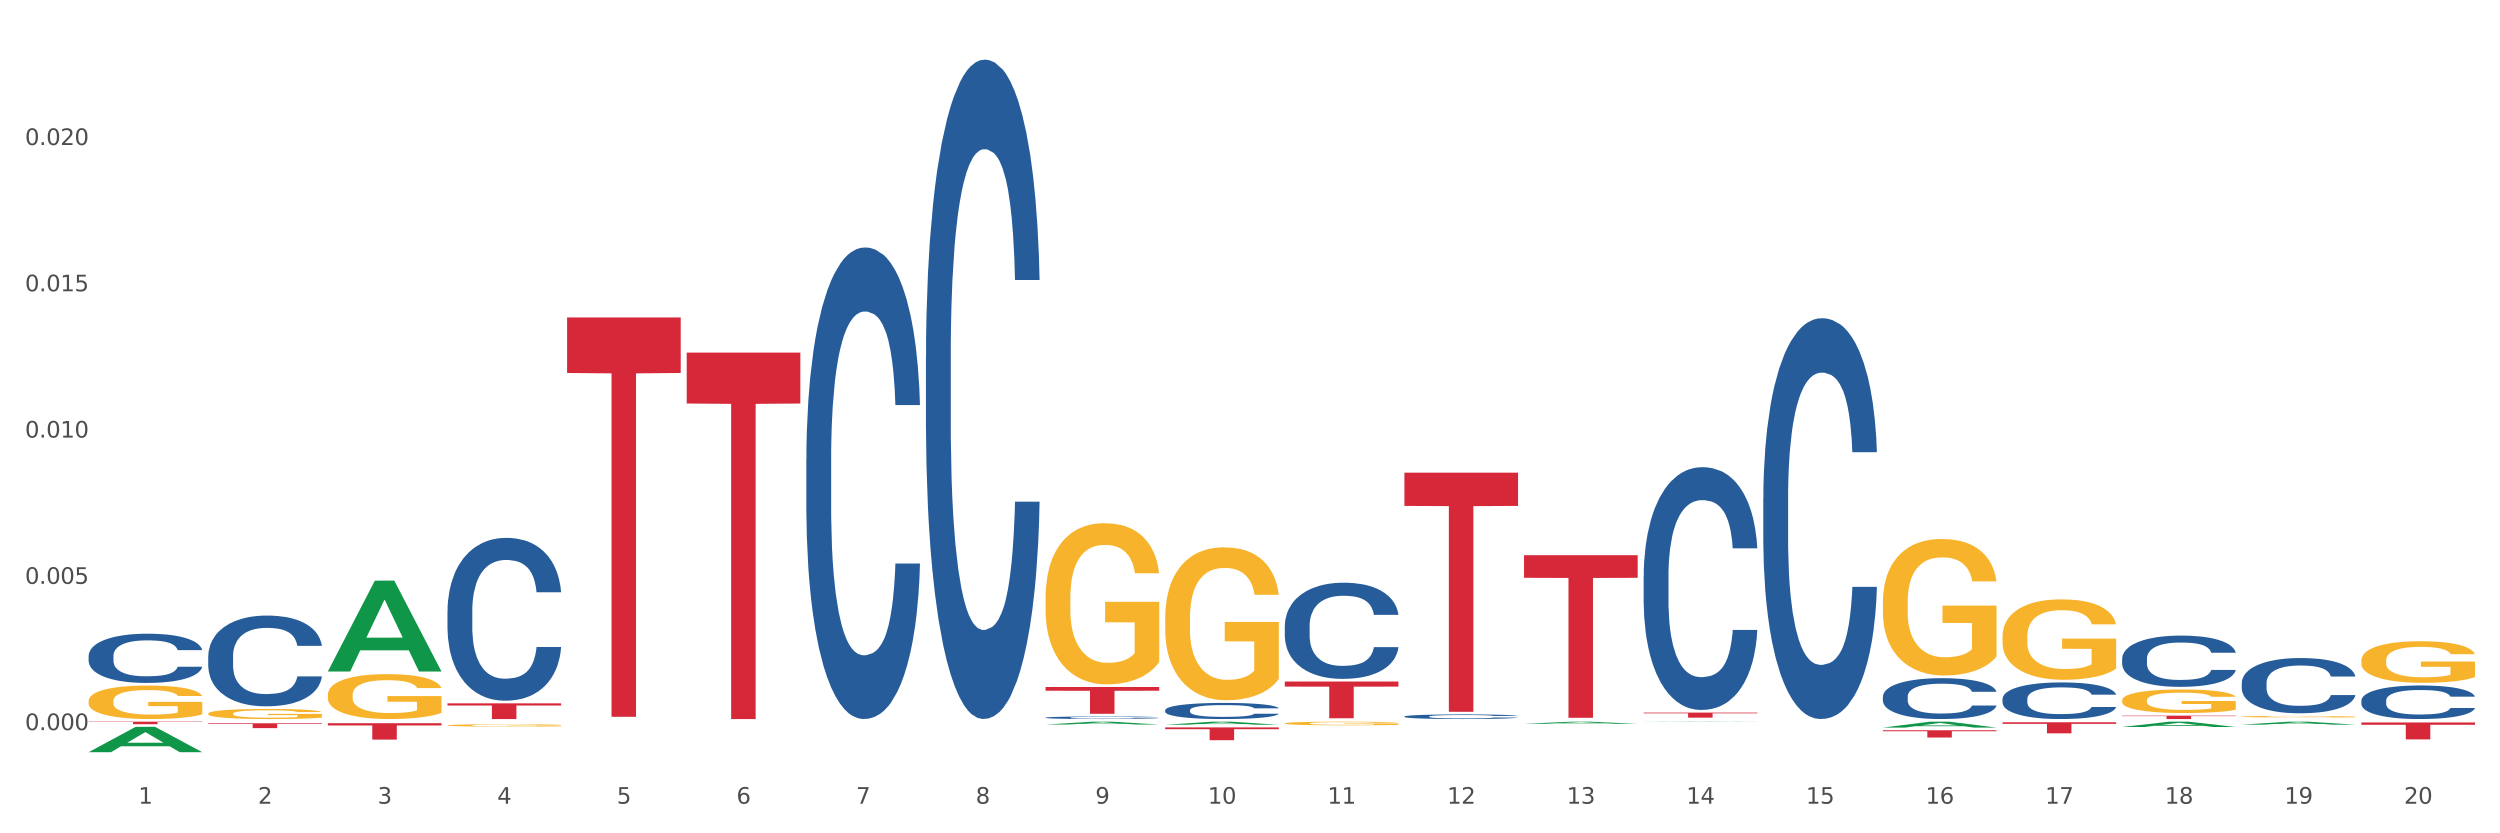
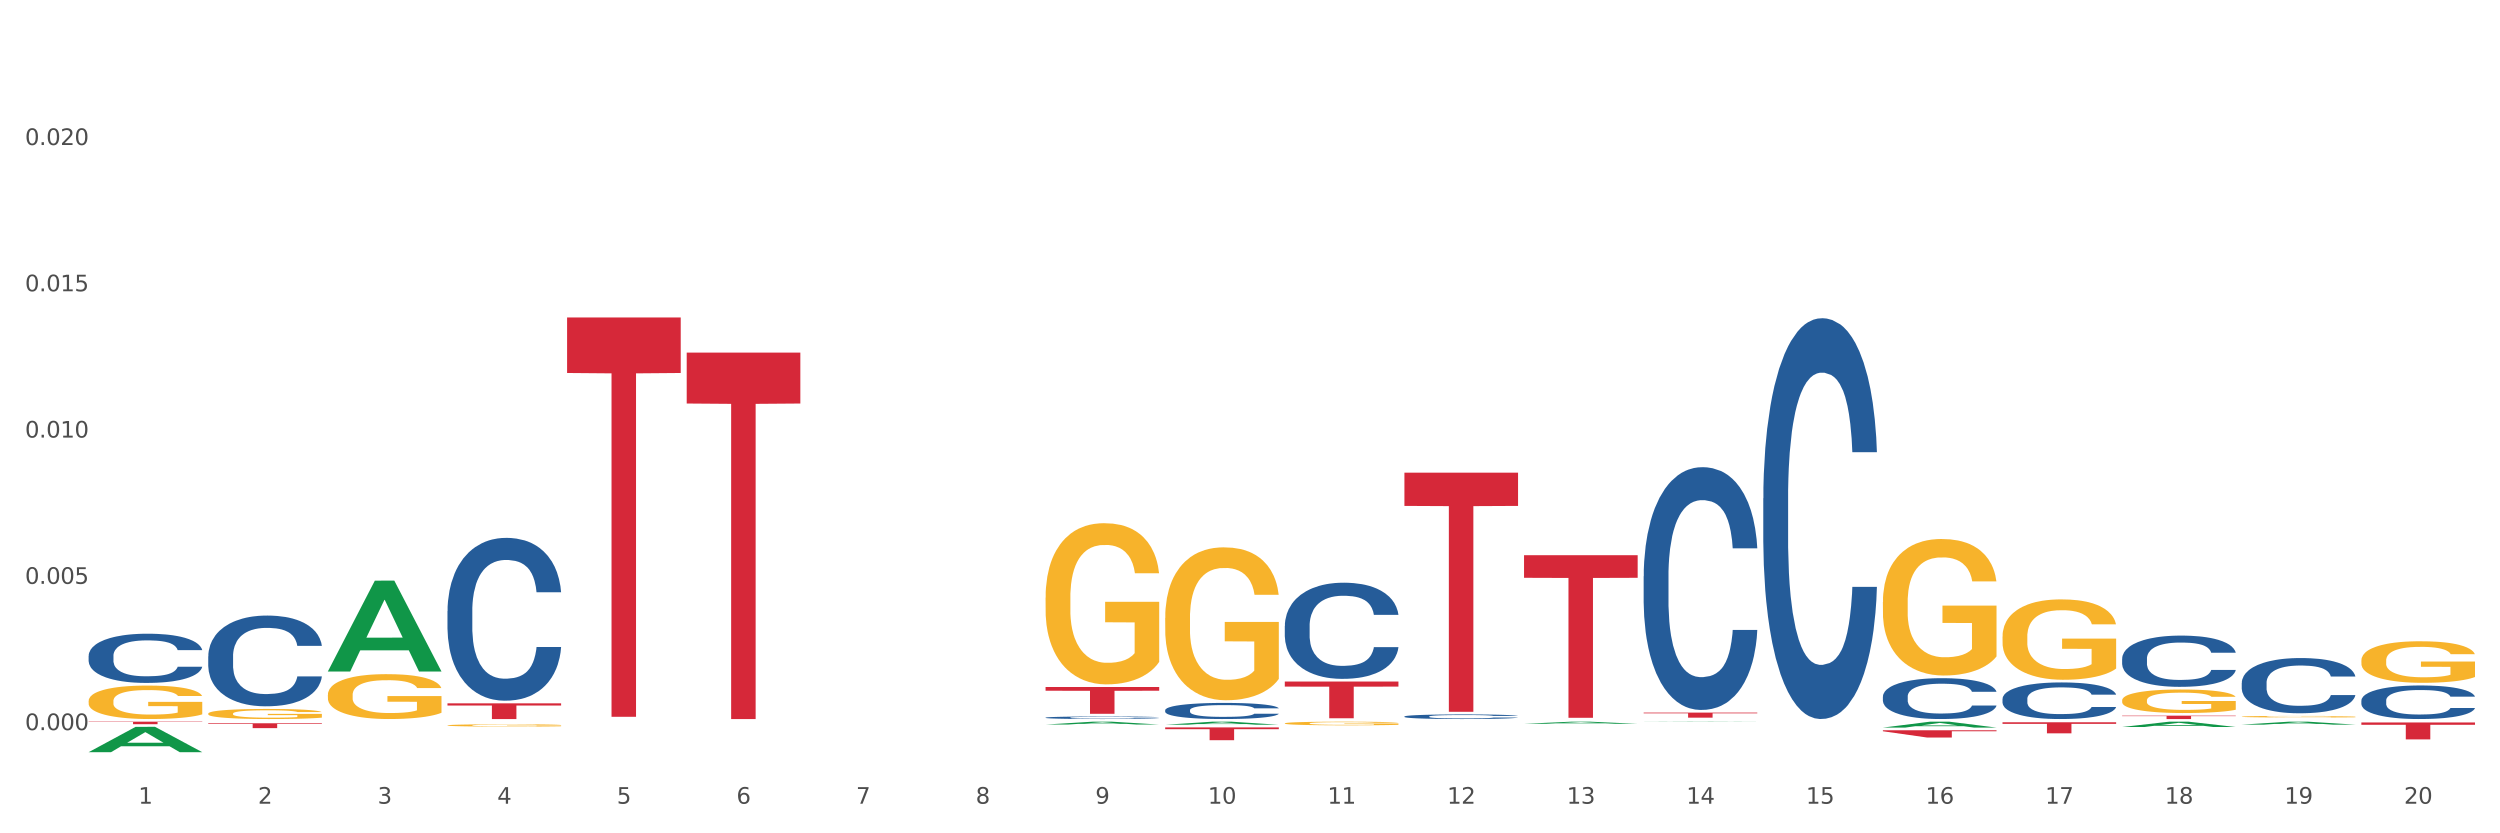
<svg xmlns="http://www.w3.org/2000/svg" xmlns:xlink="http://www.w3.org/1999/xlink" width="1080pt" height="360pt" viewBox="0 0 1080 360" version="1.1">
  <rect x="0" y="0" width="1080" height="360" fill="#333333" stroke="none" />
  <defs>
    <style type="text/css">*{stroke-linejoin: round; stroke-linecap: butt}</style>
  </defs>
  <g id="figure_1">
    <g id="patch_1">
      <path d="M 0 360  L 1080 360  L 1080 0  L 0 0  z " style="fill: #ffffff; stroke: #ffffff; stroke-linejoin: miter" />
    </g>
    <g id="axes_1">
      <g id="matplotlib.axis_1">
        <g id="xtick_1">
          <g id="text_1">
            <g style="fill: #4d4d4d" transform="translate(59.775 347.204) scale(0.096 -0.096)">
              <defs>
                <path id="DejaVuSans-31" d="M 794 531  L 1825 531  L 1825 4091  L 703 3866  L 703 4441  L 1819 4666  L 2450 4666  L 2450 531  L 3481 531  L 3481 0  L 794 0  L 794 531  z " transform="scale(0.016)" />
              </defs>
              <use xlink:href="#DejaVuSans-31" />
            </g>
          </g>
        </g>
        <g id="xtick_2">
          <g id="text_2">
            <g style="fill: #4d4d4d" transform="translate(111.45 347.204) scale(0.096 -0.096)">
              <defs>
                <path id="DejaVuSans-32" d="M 1228 531  L 3431 531  L 3431 0  L 469 0  L 469 531  Q 828 903 1448 1529  Q 2069 2156 2228 2338  Q 2531 2678 2651 2914  Q 2772 3150 2772 3378  Q 2772 3750 2511 3984  Q 2250 4219 1831 4219  Q 1534 4219 1204 4116  Q 875 4013 500 3803  L 500 4441  Q 881 4594 1212 4672  Q 1544 4750 1819 4750  Q 2544 4750 2975 4387  Q 3406 4025 3406 3419  Q 3406 3131 3298 2873  Q 3191 2616 2906 2266  Q 2828 2175 2409 1742  Q 1991 1309 1228 531  z " transform="scale(0.016)" />
              </defs>
              <use xlink:href="#DejaVuSans-32" />
            </g>
          </g>
        </g>
        <g id="xtick_3">
          <g id="text_3">
            <g style="fill: #4d4d4d" transform="translate(163.125 347.204) scale(0.096 -0.096)">
              <defs>
                <path id="DejaVuSans-33" d="M 2597 2516  Q 3050 2419 3304 2112  Q 3559 1806 3559 1356  Q 3559 666 3084 287  Q 2609 -91 1734 -91  Q 1441 -91 1130 -33  Q 819 25 488 141  L 488 750  Q 750 597 1062 519  Q 1375 441 1716 441  Q 2309 441 2620 675  Q 2931 909 2931 1356  Q 2931 1769 2642 2001  Q 2353 2234 1838 2234  L 1294 2234  L 1294 2753  L 1863 2753  Q 2328 2753 2575 2939  Q 2822 3125 2822 3475  Q 2822 3834 2567 4026  Q 2313 4219 1838 4219  Q 1578 4219 1281 4162  Q 984 4106 628 3988  L 628 4550  Q 988 4650 1302 4700  Q 1616 4750 1894 4750  Q 2613 4750 3031 4423  Q 3450 4097 3450 3541  Q 3450 3153 3228 2886  Q 3006 2619 2597 2516  z " transform="scale(0.016)" />
              </defs>
              <use xlink:href="#DejaVuSans-33" />
            </g>
          </g>
        </g>
        <g id="xtick_4">
          <g id="text_4">
            <g style="fill: #4d4d4d" transform="translate(214.8 347.204) scale(0.096 -0.096)">
              <defs>
                <path id="DejaVuSans-34" d="M 2419 4116  L 825 1625  L 2419 1625  L 2419 4116  z M 2253 4666  L 3047 4666  L 3047 1625  L 3713 1625  L 3713 1100  L 3047 1100  L 3047 0  L 2419 0  L 2419 1100  L 313 1100  L 313 1709  L 2253 4666  z " transform="scale(0.016)" />
              </defs>
              <use xlink:href="#DejaVuSans-34" />
            </g>
          </g>
        </g>
        <g id="xtick_5">
          <g id="text_5">
            <g style="fill: #4d4d4d" transform="translate(266.475 347.204) scale(0.096 -0.096)">
              <defs>
                <path id="DejaVuSans-35" d="M 691 4666  L 3169 4666  L 3169 4134  L 1269 4134  L 1269 2991  Q 1406 3038 1543 3061  Q 1681 3084 1819 3084  Q 2600 3084 3056 2656  Q 3513 2228 3513 1497  Q 3513 744 3044 326  Q 2575 -91 1722 -91  Q 1428 -91 1123 -41  Q 819 9 494 109  L 494 744  Q 775 591 1075 516  Q 1375 441 1709 441  Q 2250 441 2565 725  Q 2881 1009 2881 1497  Q 2881 1984 2565 2268  Q 2250 2553 1709 2553  Q 1456 2553 1204 2497  Q 953 2441 691 2322  L 691 4666  z " transform="scale(0.016)" />
              </defs>
              <use xlink:href="#DejaVuSans-35" />
            </g>
          </g>
        </g>
        <g id="xtick_6">
          <g id="text_6">
            <g style="fill: #4d4d4d" transform="translate(318.15 347.204) scale(0.096 -0.096)">
              <defs>
                <path id="DejaVuSans-36" d="M 2113 2584  Q 1688 2584 1439 2293  Q 1191 2003 1191 1497  Q 1191 994 1439 701  Q 1688 409 2113 409  Q 2538 409 2786 701  Q 3034 994 3034 1497  Q 3034 2003 2786 2293  Q 2538 2584 2113 2584  z M 3366 4563  L 3366 3988  Q 3128 4100 2886 4159  Q 2644 4219 2406 4219  Q 1781 4219 1451 3797  Q 1122 3375 1075 2522  Q 1259 2794 1537 2939  Q 1816 3084 2150 3084  Q 2853 3084 3261 2657  Q 3669 2231 3669 1497  Q 3669 778 3244 343  Q 2819 -91 2113 -91  Q 1303 -91 875 529  Q 447 1150 447 2328  Q 447 3434 972 4092  Q 1497 4750 2381 4750  Q 2619 4750 2861 4703  Q 3103 4656 3366 4563  z " transform="scale(0.016)" />
              </defs>
              <use xlink:href="#DejaVuSans-36" />
            </g>
          </g>
        </g>
        <g id="xtick_7">
          <g id="text_7">
            <g style="fill: #4d4d4d" transform="translate(369.825 347.204) scale(0.096 -0.096)">
              <defs>
                <path id="DejaVuSans-37" d="M 525 4666  L 3525 4666  L 3525 4397  L 1831 0  L 1172 0  L 2766 4134  L 525 4134  L 525 4666  z " transform="scale(0.016)" />
              </defs>
              <use xlink:href="#DejaVuSans-37" />
            </g>
          </g>
        </g>
        <g id="xtick_8">
          <g id="text_8">
            <g style="fill: #4d4d4d" transform="translate(421.5 347.204) scale(0.096 -0.096)">
              <defs>
                <path id="DejaVuSans-38" d="M 2034 2216  Q 1584 2216 1326 1975  Q 1069 1734 1069 1313  Q 1069 891 1326 650  Q 1584 409 2034 409  Q 2484 409 2743 651  Q 3003 894 3003 1313  Q 3003 1734 2745 1975  Q 2488 2216 2034 2216  z M 1403 2484  Q 997 2584 770 2862  Q 544 3141 544 3541  Q 544 4100 942 4425  Q 1341 4750 2034 4750  Q 2731 4750 3128 4425  Q 3525 4100 3525 3541  Q 3525 3141 3298 2862  Q 3072 2584 2669 2484  Q 3125 2378 3379 2068  Q 3634 1759 3634 1313  Q 3634 634 3220 271  Q 2806 -91 2034 -91  Q 1263 -91 848 271  Q 434 634 434 1313  Q 434 1759 690 2068  Q 947 2378 1403 2484  z M 1172 3481  Q 1172 3119 1398 2916  Q 1625 2713 2034 2713  Q 2441 2713 2670 2916  Q 2900 3119 2900 3481  Q 2900 3844 2670 4047  Q 2441 4250 2034 4250  Q 1625 4250 1398 4047  Q 1172 3844 1172 3481  z " transform="scale(0.016)" />
              </defs>
              <use xlink:href="#DejaVuSans-38" />
            </g>
          </g>
        </g>
        <g id="xtick_9">
          <g id="text_9">
            <g style="fill: #4d4d4d" transform="translate(473.175 347.204) scale(0.096 -0.096)">
              <defs>
                <path id="DejaVuSans-39" d="M 703 97  L 703 672  Q 941 559 1184 500  Q 1428 441 1663 441  Q 2288 441 2617 861  Q 2947 1281 2994 2138  Q 2813 1869 2534 1725  Q 2256 1581 1919 1581  Q 1219 1581 811 2004  Q 403 2428 403 3163  Q 403 3881 828 4315  Q 1253 4750 1959 4750  Q 2769 4750 3195 4129  Q 3622 3509 3622 2328  Q 3622 1225 3098 567  Q 2575 -91 1691 -91  Q 1453 -91 1209 -44  Q 966 3 703 97  z M 1959 2075  Q 2384 2075 2632 2365  Q 2881 2656 2881 3163  Q 2881 3666 2632 3958  Q 2384 4250 1959 4250  Q 1534 4250 1286 3958  Q 1038 3666 1038 3163  Q 1038 2656 1286 2365  Q 1534 2075 1959 2075  z " transform="scale(0.016)" />
              </defs>
              <use xlink:href="#DejaVuSans-39" />
            </g>
          </g>
        </g>
        <g id="xtick_10">
          <g id="text_10">
            <g style="fill: #4d4d4d" transform="translate(521.796 347.204) scale(0.096 -0.096)">
              <defs>
                <path id="DejaVuSans-30" d="M 2034 4250  Q 1547 4250 1301 3770  Q 1056 3291 1056 2328  Q 1056 1369 1301 889  Q 1547 409 2034 409  Q 2525 409 2770 889  Q 3016 1369 3016 2328  Q 3016 3291 2770 3770  Q 2525 4250 2034 4250  z M 2034 4750  Q 2819 4750 3233 4129  Q 3647 3509 3647 2328  Q 3647 1150 3233 529  Q 2819 -91 2034 -91  Q 1250 -91 836 529  Q 422 1150 422 2328  Q 422 3509 836 4129  Q 1250 4750 2034 4750  z " transform="scale(0.016)" />
              </defs>
              <use xlink:href="#DejaVuSans-31" />
              <use xlink:href="#DejaVuSans-30" transform="translate(63.623 0)" />
            </g>
          </g>
        </g>
        <g id="xtick_11">
          <g id="text_11">
            <g style="fill: #4d4d4d" transform="translate(573.471 347.204) scale(0.096 -0.096)">
              <use xlink:href="#DejaVuSans-31" />
              <use xlink:href="#DejaVuSans-31" transform="translate(63.623 0)" />
            </g>
          </g>
        </g>
        <g id="xtick_12">
          <g id="text_12">
            <g style="fill: #4d4d4d" transform="translate(625.146 347.204) scale(0.096 -0.096)">
              <use xlink:href="#DejaVuSans-31" />
              <use xlink:href="#DejaVuSans-32" transform="translate(63.623 0)" />
            </g>
          </g>
        </g>
        <g id="xtick_13">
          <g id="text_13">
            <g style="fill: #4d4d4d" transform="translate(676.821 347.204) scale(0.096 -0.096)">
              <use xlink:href="#DejaVuSans-31" />
              <use xlink:href="#DejaVuSans-33" transform="translate(63.623 0)" />
            </g>
          </g>
        </g>
        <g id="xtick_14">
          <g id="text_14">
            <g style="fill: #4d4d4d" transform="translate(728.496 347.204) scale(0.096 -0.096)">
              <use xlink:href="#DejaVuSans-31" />
              <use xlink:href="#DejaVuSans-34" transform="translate(63.623 0)" />
            </g>
          </g>
        </g>
        <g id="xtick_15">
          <g id="text_15">
            <g style="fill: #4d4d4d" transform="translate(780.171 347.204) scale(0.096 -0.096)">
              <use xlink:href="#DejaVuSans-31" />
              <use xlink:href="#DejaVuSans-35" transform="translate(63.623 0)" />
            </g>
          </g>
        </g>
        <g id="xtick_16">
          <g id="text_16">
            <g style="fill: #4d4d4d" transform="translate(831.846 347.204) scale(0.096 -0.096)">
              <use xlink:href="#DejaVuSans-31" />
              <use xlink:href="#DejaVuSans-36" transform="translate(63.623 0)" />
            </g>
          </g>
        </g>
        <g id="xtick_17">
          <g id="text_17">
            <g style="fill: #4d4d4d" transform="translate(883.521 347.204) scale(0.096 -0.096)">
              <use xlink:href="#DejaVuSans-31" />
              <use xlink:href="#DejaVuSans-37" transform="translate(63.623 0)" />
            </g>
          </g>
        </g>
        <g id="xtick_18">
          <g id="text_18">
            <g style="fill: #4d4d4d" transform="translate(935.196 347.204) scale(0.096 -0.096)">
              <use xlink:href="#DejaVuSans-31" />
              <use xlink:href="#DejaVuSans-38" transform="translate(63.623 0)" />
            </g>
          </g>
        </g>
        <g id="xtick_19">
          <g id="text_19">
            <g style="fill: #4d4d4d" transform="translate(986.871 347.204) scale(0.096 -0.096)">
              <use xlink:href="#DejaVuSans-31" />
              <use xlink:href="#DejaVuSans-39" transform="translate(63.623 0)" />
            </g>
          </g>
        </g>
        <g id="xtick_20">
          <g id="text_20">
            <g style="fill: #4d4d4d" transform="translate(1038.546 347.204) scale(0.096 -0.096)">
              <use xlink:href="#DejaVuSans-32" />
              <use xlink:href="#DejaVuSans-30" transform="translate(63.623 0)" />
            </g>
          </g>
        </g>
        <g id="xtick_21" />
        <g id="xtick_22" />
        <g id="xtick_23" />
        <g id="xtick_24" />
        <g id="xtick_25" />
        <g id="xtick_26" />
        <g id="xtick_27" />
        <g id="xtick_28" />
        <g id="xtick_29" />
        <g id="xtick_30" />
        <g id="xtick_31" />
        <g id="xtick_32" />
        <g id="xtick_33" />
        <g id="xtick_34" />
        <g id="xtick_35" />
        <g id="xtick_36" />
        <g id="xtick_37" />
        <g id="xtick_38" />
        <g id="xtick_39" />
      </g>
      <g id="matplotlib.axis_2">
        <g id="ytick_1">
          <g id="text_21">
            <g style="fill: #4d4d4d" transform="translate(10.8 315.415) scale(0.096 -0.096)">
              <defs>
                <path id="DejaVuSans-2e" d="M 684 794  L 1344 794  L 1344 0  L 684 0  L 684 794  z " transform="scale(0.016)" />
              </defs>
              <use xlink:href="#DejaVuSans-30" />
              <use xlink:href="#DejaVuSans-2e" transform="translate(63.623 0)" />
              <use xlink:href="#DejaVuSans-30" transform="translate(95.41 0)" />
              <use xlink:href="#DejaVuSans-30" transform="translate(159.033 0)" />
              <use xlink:href="#DejaVuSans-30" transform="translate(222.656 0)" />
            </g>
          </g>
        </g>
        <g id="ytick_2">
          <g id="text_22">
            <g style="fill: #4d4d4d" transform="translate(10.8 252.223) scale(0.096 -0.096)">
              <use xlink:href="#DejaVuSans-30" />
              <use xlink:href="#DejaVuSans-2e" transform="translate(63.623 0)" />
              <use xlink:href="#DejaVuSans-30" transform="translate(95.41 0)" />
              <use xlink:href="#DejaVuSans-30" transform="translate(159.033 0)" />
              <use xlink:href="#DejaVuSans-35" transform="translate(222.656 0)" />
            </g>
          </g>
        </g>
        <g id="ytick_3">
          <g id="text_23">
            <g style="fill: #4d4d4d" transform="translate(10.8 189.031) scale(0.096 -0.096)">
              <use xlink:href="#DejaVuSans-30" />
              <use xlink:href="#DejaVuSans-2e" transform="translate(63.623 0)" />
              <use xlink:href="#DejaVuSans-30" transform="translate(95.41 0)" />
              <use xlink:href="#DejaVuSans-31" transform="translate(159.033 0)" />
              <use xlink:href="#DejaVuSans-30" transform="translate(222.656 0)" />
            </g>
          </g>
        </g>
        <g id="ytick_4">
          <g id="text_24">
            <g style="fill: #4d4d4d" transform="translate(10.8 125.839) scale(0.096 -0.096)">
              <use xlink:href="#DejaVuSans-30" />
              <use xlink:href="#DejaVuSans-2e" transform="translate(63.623 0)" />
              <use xlink:href="#DejaVuSans-30" transform="translate(95.41 0)" />
              <use xlink:href="#DejaVuSans-31" transform="translate(159.033 0)" />
              <use xlink:href="#DejaVuSans-35" transform="translate(222.656 0)" />
            </g>
          </g>
        </g>
        <g id="ytick_5">
          <g id="text_25">
            <g style="fill: #4d4d4d" transform="translate(10.8 62.647) scale(0.096 -0.096)">
              <use xlink:href="#DejaVuSans-30" />
              <use xlink:href="#DejaVuSans-2e" transform="translate(63.623 0)" />
              <use xlink:href="#DejaVuSans-30" transform="translate(95.41 0)" />
              <use xlink:href="#DejaVuSans-32" transform="translate(159.033 0)" />
              <use xlink:href="#DejaVuSans-30" transform="translate(222.656 0)" />
            </g>
          </g>
        </g>
        <g id="ytick_6" />
        <g id="ytick_7" />
        <g id="ytick_8" />
        <g id="ytick_9" />
        <g id="ytick_10" />
      </g>
      <g id="PolyCollection_1">
        <path d="M 38.283 302.849  L 38.341 302.835  L 38.341 302.36  L 38.457 301.951  L 39.036 300.961  L 39.906 300.143  L 40.543 299.707  L 41.181 299.351  L 41.934 298.994  L 42.862 298.625  L 44.543 298.084  L 45.586 297.806  L 46.861 297.516  L 49.179 297.094  L 50.86 296.856  L 52.599 296.658  L 55.439 296.42  L 57.294 296.315  L 59.264 296.236  L 61.64 296.183  L 63.437 296.17  L 67.378 296.209  L 70.74 296.328  L 72.363 296.42  L 74.449 296.579  L 75.551 296.684  L 77.347 296.896  L 79.202 297.173  L 80.477 297.41  L 82.39 297.859  L 83.839 298.308  L 85.172 298.862  L 85.867 299.245  L 86.389 299.602  L 86.853 300.011  L 87.316 300.658  L 76.884 300.658  L 76.478 300.196  L 75.84 299.76  L 74.913 299.338  L 74.102 299.074  L 72.711 298.744  L 71.436 298.532  L 70.102 298.374  L 68.48 298.242  L 67.205 298.176  L 65.408 298.123  L 61.872 298.136  L 59.496 298.242  L 57.873 298.374  L 56.83 298.493  L 55.903 298.625  L 54.859 298.81  L 53.642 299.087  L 52.773 299.338  L 51.903 299.654  L 51.208 299.971  L 50.57 300.341  L 50.049 300.737  L 49.643 301.146  L 49.295 301.648  L 49.005 302.479  L 49.005 304.287  L 49.121 304.697  L 49.411 305.238  L 49.759 305.647  L 50.338 306.135  L 50.86 306.465  L 51.845 306.941  L 52.947 307.337  L 53.816 307.587  L 54.685 307.799  L 56.192 308.089  L 57.873 308.327  L 59.322 308.472  L 61.293 308.604  L 62.626 308.657  L 63.785 308.683  L 66.625 308.683  L 68.654 308.643  L 70.914 308.551  L 72.653 308.432  L 74.102 308.287  L 75.725 308.049  L 76.768 307.825  L 76.768 305.066  L 64.017 305.053  L 64.017 303.218  L 87.374 303.218  L 87.374 308.604  L 86.389 308.881  L 85.288 309.132  L 84.129 309.356  L 82.39 309.633  L 80.303 309.897  L 78.449 310.082  L 76.478 310.241  L 74.16 310.386  L 71.146 310.518  L 69.291 310.571  L 66.973 310.61  L 64.249 310.623  L 61.872 310.597  L 59.554 310.531  L 57.12 310.412  L 54.743 310.241  L 52.947 310.069  L 51.15 309.858  L 49.237 309.581  L 47.73 309.317  L 46.571 309.079  L 45.296 308.775  L 43.905 308.379  L 42.862 308.023  L 41.934 307.653  L 40.949 307.178  L 40.254 306.769  L 39.558 306.254  L 39.152 305.871  L 38.689 305.277  L 38.341 304.446  L 38.283 302.849  z " clip-path="url(#p1faf6916c0)" style="fill: #f7b32b" />
        <path d="M 89.958 308.282  L 90.016 308.278  L 90.016 308.135  L 90.132 308.011  L 90.712 307.713  L 91.581 307.467  L 92.218 307.335  L 92.856 307.228  L 93.609 307.121  L 94.537 307.009  L 96.218 306.846  L 97.261 306.763  L 98.536 306.675  L 100.854 306.548  L 102.535 306.477  L 104.274 306.417  L 107.114 306.345  L 108.969 306.314  L 110.939 306.29  L 113.316 306.274  L 115.112 306.27  L 119.053 306.282  L 122.415 306.318  L 124.038 306.345  L 126.124 306.393  L 127.226 306.425  L 129.022 306.489  L 130.877 306.572  L 132.152 306.644  L 134.065 306.779  L 135.514 306.914  L 136.847 307.081  L 137.542 307.196  L 138.064 307.304  L 138.528 307.427  L 138.991 307.622  L 128.559 307.622  L 128.153 307.482  L 127.515 307.351  L 126.588 307.224  L 125.777 307.145  L 124.386 307.045  L 123.111 306.982  L 121.778 306.934  L 120.155 306.894  L 118.88 306.874  L 117.083 306.858  L 113.547 306.862  L 111.171 306.894  L 109.548 306.934  L 108.505 306.97  L 107.578 307.009  L 106.534 307.065  L 105.317 307.148  L 104.448 307.224  L 103.578 307.319  L 102.883 307.415  L 102.245 307.526  L 101.724 307.645  L 101.318 307.769  L 100.97 307.92  L 100.68 308.17  L 100.68 308.715  L 100.796 308.838  L 101.086 309.001  L 101.434 309.125  L 102.014 309.272  L 102.535 309.371  L 103.52 309.514  L 104.622 309.633  L 105.491 309.709  L 106.36 309.773  L 107.867 309.86  L 109.548 309.932  L 110.997 309.975  L 112.968 310.015  L 114.301 310.031  L 115.46 310.039  L 118.3 310.039  L 120.329 310.027  L 122.589 309.999  L 124.328 309.963  L 125.777 309.92  L 127.4 309.848  L 128.443 309.781  L 128.443 308.95  L 115.692 308.946  L 115.692 308.393  L 139.049 308.393  L 139.049 310.015  L 138.064 310.099  L 136.963 310.174  L 135.804 310.242  L 134.065 310.325  L 131.978 310.405  L 130.124 310.46  L 128.153 310.508  L 125.835 310.552  L 122.821 310.592  L 120.966 310.608  L 118.648 310.619  L 115.924 310.623  L 113.547 310.615  L 111.229 310.596  L 108.795 310.56  L 106.418 310.508  L 104.622 310.456  L 102.825 310.393  L 100.912 310.309  L 99.405 310.23  L 98.246 310.158  L 96.971 310.067  L 95.58 309.948  L 94.537 309.84  L 93.609 309.729  L 92.624 309.586  L 91.929 309.462  L 91.233 309.307  L 90.827 309.192  L 90.364 309.013  L 90.016 308.763  L 89.958 308.282  z " clip-path="url(#p1faf6916c0)" style="fill: #f7b32b" />
        <path d="M 141.633 300.193  L 141.691 300.175  L 141.691 299.538  L 141.807 298.989  L 142.387 297.661  L 143.256 296.563  L 143.893 295.979  L 144.531 295.5  L 145.284 295.022  L 146.212 294.526  L 147.893 293.8  L 148.936 293.429  L 150.211 293.039  L 152.529 292.472  L 154.21 292.154  L 155.949 291.888  L 158.789 291.569  L 160.644 291.427  L 162.614 291.321  L 164.991 291.25  L 166.787 291.233  L 170.729 291.286  L 174.09 291.445  L 175.713 291.569  L 177.8 291.782  L 178.901 291.923  L 180.697 292.207  L 182.552 292.579  L 183.827 292.897  L 185.74 293.499  L 187.189 294.101  L 188.522 294.845  L 189.217 295.359  L 189.739 295.837  L 190.203 296.386  L 190.666 297.254  L 180.234 297.254  L 179.828 296.634  L 179.191 296.049  L 178.263 295.483  L 177.452 295.129  L 176.061 294.686  L 174.786 294.402  L 173.453 294.19  L 171.83 294.013  L 170.555 293.924  L 168.758 293.854  L 165.222 293.871  L 162.846 294.013  L 161.223 294.19  L 160.18 294.349  L 159.253 294.526  L 158.209 294.774  L 156.992 295.146  L 156.123 295.483  L 155.253 295.908  L 154.558 296.333  L 153.92 296.829  L 153.399 297.36  L 152.993 297.909  L 152.645 298.582  L 152.355 299.697  L 152.355 302.123  L 152.471 302.672  L 152.761 303.398  L 153.109 303.947  L 153.689 304.603  L 154.21 305.045  L 155.195 305.683  L 156.297 306.214  L 157.166 306.55  L 158.035 306.834  L 159.542 307.223  L 161.223 307.542  L 162.672 307.737  L 164.643 307.914  L 165.976 307.985  L 167.135 308.02  L 169.975 308.02  L 172.004 307.967  L 174.264 307.843  L 176.003 307.684  L 177.452 307.489  L 179.075 307.17  L 180.118 306.869  L 180.118 303.168  L 167.367 303.15  L 167.367 300.689  L 190.724 300.689  L 190.724 307.914  L 189.739 308.286  L 188.638 308.622  L 187.479 308.923  L 185.74 309.295  L 183.653 309.649  L 181.799 309.897  L 179.828 310.11  L 177.51 310.305  L 174.496 310.482  L 172.641 310.553  L 170.323 310.606  L 167.599 310.623  L 165.222 310.588  L 162.904 310.499  L 160.47 310.34  L 158.093 310.11  L 156.297 309.88  L 154.5 309.596  L 152.587 309.224  L 151.08 308.87  L 149.921 308.552  L 148.646 308.144  L 147.255 307.613  L 146.212 307.135  L 145.284 306.639  L 144.299 306.002  L 143.604 305.453  L 142.908 304.762  L 142.502 304.248  L 142.039 303.451  L 141.691 302.336  L 141.633 300.193  z " clip-path="url(#p1faf6916c0)" style="fill: #f7b32b" />
        <path d="M 193.308 313.356  L 193.366 313.355  L 193.366 313.322  L 193.482 313.294  L 194.062 313.227  L 194.931 313.171  L 195.569 313.141  L 196.206 313.116  L 196.96 313.092  L 197.887 313.067  L 199.568 313.03  L 200.611 313.011  L 201.886 312.991  L 204.204 312.962  L 205.885 312.946  L 207.624 312.932  L 210.464 312.916  L 212.319 312.909  L 214.289 312.903  L 216.666 312.9  L 218.462 312.899  L 222.404 312.901  L 225.765 312.909  L 227.388 312.916  L 229.475 312.927  L 230.576 312.934  L 232.372 312.948  L 234.227 312.967  L 235.502 312.984  L 237.415 313.014  L 238.864 313.045  L 240.197 313.083  L 240.892 313.109  L 241.414 313.134  L 241.878 313.162  L 242.341 313.206  L 231.909 313.206  L 231.503 313.174  L 230.866 313.144  L 229.938 313.116  L 229.127 313.097  L 227.736 313.075  L 226.461 313.06  L 225.128 313.05  L 223.505 313.041  L 222.23 313.036  L 220.433 313.032  L 216.897 313.033  L 214.521 313.041  L 212.898 313.05  L 211.855 313.058  L 210.928 313.067  L 209.884 313.079  L 208.667 313.098  L 207.798 313.116  L 206.928 313.137  L 206.233 313.159  L 205.595 313.184  L 205.074 313.211  L 204.668 313.239  L 204.32 313.274  L 204.031 313.331  L 204.031 313.454  L 204.146 313.482  L 204.436 313.519  L 204.784 313.548  L 205.364 313.581  L 205.885 313.604  L 206.871 313.636  L 207.972 313.663  L 208.841 313.68  L 209.711 313.695  L 211.217 313.715  L 212.898 313.731  L 214.347 313.741  L 216.318 313.75  L 217.651 313.754  L 218.81 313.755  L 221.65 313.755  L 223.679 313.753  L 225.939 313.746  L 227.678 313.738  L 229.127 313.728  L 230.75 313.712  L 231.793 313.697  L 231.793 313.508  L 219.042 313.507  L 219.042 313.381  L 242.399 313.381  L 242.399 313.75  L 241.414 313.769  L 240.313 313.786  L 239.154 313.801  L 237.415 313.82  L 235.328 313.839  L 233.474 313.851  L 231.503 313.862  L 229.185 313.872  L 226.171 313.881  L 224.316 313.885  L 221.998 313.887  L 219.274 313.888  L 216.897 313.886  L 214.579 313.882  L 212.145 313.874  L 209.768 313.862  L 207.972 313.85  L 206.175 313.836  L 204.262 313.817  L 202.755 313.799  L 201.596 313.782  L 200.321 313.762  L 198.93 313.735  L 197.887 313.71  L 196.96 313.685  L 195.974 313.652  L 195.279 313.624  L 194.583 313.589  L 194.177 313.563  L 193.714 313.522  L 193.366 313.465  L 193.308 313.356  z " clip-path="url(#p1faf6916c0)" style="fill: #f7b32b" />
        <path d="M 813.409 260.101  L 813.467 260.048  L 813.467 258.109  L 813.582 256.439  L 814.162 252.399  L 815.031 249.059  L 815.669 247.282  L 816.307 245.827  L 817.06 244.373  L 817.987 242.865  L 819.668 240.656  L 820.711 239.525  L 821.986 238.34  L 824.305 236.617  L 825.986 235.647  L 827.724 234.839  L 830.564 233.87  L 832.419 233.439  L 834.39 233.115  L 836.766 232.9  L 838.563 232.846  L 842.504 233.008  L 845.866 233.493  L 847.488 233.87  L 849.575 234.516  L 850.676 234.947  L 852.473 235.809  L 854.328 236.94  L 855.603 237.909  L 857.515 239.741  L 858.964 241.572  L 860.297 243.834  L 860.993 245.397  L 861.515 246.851  L 861.978 248.521  L 862.442 251.16  L 852.009 251.16  L 851.604 249.275  L 850.966 247.497  L 850.039 245.774  L 849.227 244.696  L 847.836 243.35  L 846.561 242.488  L 845.228 241.842  L 843.605 241.303  L 842.33 241.034  L 840.533 240.818  L 836.998 240.872  L 834.622 241.303  L 832.999 241.842  L 831.955 242.326  L 831.028 242.865  L 829.985 243.619  L 828.768 244.75  L 827.898 245.774  L 827.029 247.066  L 826.333 248.359  L 825.696 249.867  L 825.174 251.483  L 824.769 253.153  L 824.421 255.2  L 824.131 258.593  L 824.131 265.973  L 824.247 267.642  L 824.537 269.851  L 824.884 271.521  L 825.464 273.514  L 825.986 274.86  L 826.971 276.799  L 828.072 278.415  L 828.942 279.439  L 829.811 280.301  L 831.318 281.486  L 832.999 282.455  L 834.448 283.048  L 836.418 283.586  L 837.751 283.802  L 838.911 283.91  L 841.751 283.91  L 843.779 283.748  L 846.039 283.371  L 847.778 282.886  L 849.227 282.294  L 850.85 281.324  L 851.893 280.408  L 851.893 269.151  L 839.142 269.097  L 839.142 261.61  L 862.5 261.61  L 862.5 283.586  L 861.515 284.717  L 860.413 285.741  L 859.254 286.657  L 857.515 287.788  L 855.429 288.865  L 853.574 289.619  L 851.604 290.265  L 849.285 290.858  L 846.271 291.397  L 844.417 291.612  L 842.098 291.774  L 839.374 291.828  L 836.998 291.72  L 834.68 291.451  L 832.245 290.966  L 829.869 290.265  L 828.072 289.565  L 826.275 288.703  L 824.363 287.572  L 822.856 286.495  L 821.697 285.525  L 820.422 284.287  L 819.031 282.671  L 817.987 281.216  L 817.06 279.708  L 816.075 277.769  L 815.379 276.099  L 814.684 273.998  L 814.278 272.436  L 813.814 270.013  L 813.467 266.619  L 813.409 260.101  z " clip-path="url(#p1faf6916c0)" style="fill: #f7b32b" />
        <path d="M 968.434 313.042  L 968.484 313.041  L 988.728 311.769  L 997.129 311.767  L 1017.525 313.045  L 1007.808 313.045  L 1003.405 312.747  L 982.503 312.747  L 982.351 312.752  L 978.1 313.045  L 968.434 313.045  L 968.434 313.042  L 985.135 312.57  L 1000.773 312.569  L 993.03 312.04  L 992.929 312.037  L 992.827 312.041  L 985.084 312.569  L 985.135 312.57  L 968.434 313.042  z " clip-path="url(#p1faf6916c0)" style="fill: #109648" />
        <path d="M 244.983 137.158  L 294.074 137.158  L 294.074 161.13  L 274.764 161.292  L 274.764 309.657  L 264.178 309.657  L 264.178 161.292  L 244.983 161.13  L 244.983 137.32  L 244.983 137.158  z " clip-path="url(#p1faf6916c0)" style="fill: #d62839" />
        <path d="M 193.308 303.85  L 242.399 303.85  L 242.399 304.792  L 223.089 304.798  L 223.089 310.623  L 212.503 310.623  L 212.503 304.798  L 193.308 304.792  L 193.308 303.857  L 193.308 303.85  z " clip-path="url(#p1faf6916c0)" style="fill: #d62839" />
        <path d="M 503.358 314.24  L 552.45 314.24  L 552.45 315.007  L 533.139 315.012  L 533.139 319.76  L 522.553 319.76  L 522.553 315.012  L 503.358 315.007  L 503.358 314.245  L 503.358 314.24  z " clip-path="url(#p1faf6916c0)" style="fill: #d62839" />
        <path d="M 555.033 294.415  L 604.125 294.415  L 604.125 296.621  L 584.814 296.636  L 584.814 310.289  L 574.228 310.289  L 574.228 296.636  L 555.033 296.621  L 555.033 294.43  L 555.033 294.415  z " clip-path="url(#p1faf6916c0)" style="fill: #d62839" />
        <path d="M 606.708 204.196  L 655.8 204.196  L 655.8 218.55  L 636.489 218.647  L 636.489 307.484  L 625.903 307.484  L 625.903 218.647  L 606.708 218.55  L 606.708 204.293  L 606.708 204.196  z " clip-path="url(#p1faf6916c0)" style="fill: #d62839" />
        <path d="M 658.383 239.853  L 707.475 239.853  L 707.475 249.612  L 688.164 249.678  L 688.164 310.077  L 677.578 310.077  L 677.578 249.678  L 658.383 249.612  L 658.383 239.919  L 658.383 239.853  z " clip-path="url(#p1faf6916c0)" style="fill: #d62839" />
        <path d="M 451.683 296.798  L 500.775 296.798  L 500.775 298.407  L 481.464 298.417  L 481.464 308.372  L 470.878 308.372  L 470.878 298.417  L 451.683 298.407  L 451.683 296.809  L 451.683 296.798  z " clip-path="url(#p1faf6916c0)" style="fill: #d62839" />
        <path d="M 865.084 312.033  L 914.175 312.033  L 914.175 312.697  L 894.864 312.701  L 894.864 316.805  L 884.278 316.805  L 884.278 312.701  L 865.084 312.697  L 865.084 312.038  L 865.084 312.033  z " clip-path="url(#p1faf6916c0)" style="fill: #d62839" />
-         <path d="M 813.409 315.463  L 862.5 315.463  L 862.5 315.903  L 843.189 315.906  L 843.189 318.629  L 832.603 318.629  L 832.603 315.906  L 813.409 315.903  L 813.409 315.466  L 813.409 315.463  z " clip-path="url(#p1faf6916c0)" style="fill: #d62839" />
+         <path d="M 813.409 315.463  L 862.5 315.463  L 862.5 315.903  L 843.189 315.906  L 843.189 318.629  L 832.603 318.629  L 813.409 315.903  L 813.409 315.466  L 813.409 315.463  z " clip-path="url(#p1faf6916c0)" style="fill: #d62839" />
        <path d="M 916.759 309.175  L 965.85 309.175  L 965.85 309.376  L 946.539 309.378  L 946.539 310.623  L 935.953 310.623  L 935.953 309.378  L 916.759 309.376  L 916.759 309.177  L 916.759 309.175  z " clip-path="url(#p1faf6916c0)" style="fill: #d62839" />
        <path d="M 1020.109 312.1  L 1069.2 312.1  L 1069.2 313.115  L 1049.889 313.122  L 1049.889 319.406  L 1039.303 319.406  L 1039.303 313.122  L 1020.109 313.115  L 1020.109 312.107  L 1020.109 312.1  z " clip-path="url(#p1faf6916c0)" style="fill: #d62839" />
-         <path d="M 141.633 312.417  L 190.724 312.417  L 190.724 313.401  L 171.414 313.408  L 171.414 319.499  L 160.828 319.499  L 160.828 313.408  L 141.633 313.401  L 141.633 312.424  L 141.633 312.417  z " clip-path="url(#p1faf6916c0)" style="fill: #d62839" />
        <path d="M 89.958 312.453  L 139.049 312.453  L 139.049 312.746  L 119.739 312.748  L 119.739 314.563  L 109.152 314.563  L 109.152 312.748  L 89.958 312.746  L 89.958 312.455  L 89.958 312.453  z " clip-path="url(#p1faf6916c0)" style="fill: #d62839" />
        <path d="M 38.283 311.767  L 87.374 311.767  L 87.374 311.917  L 68.063 311.918  L 68.063 312.844  L 57.477 312.844  L 57.477 311.918  L 38.283 311.917  L 38.283 311.768  L 38.283 311.767  z " clip-path="url(#p1faf6916c0)" style="fill: #d62839" />
        <path d="M 296.658 152.321  L 345.749 152.321  L 345.749 174.32  L 326.439 174.469  L 326.439 310.623  L 315.853 310.623  L 315.853 174.469  L 296.658 174.32  L 296.658 152.47  L 296.658 152.321  z " clip-path="url(#p1faf6916c0)" style="fill: #d62839" />
-         <path d="M 400.008 153.753  L 400.066 153.493  L 400.066 146.209  L 400.24 136.323  L 400.879 118.113  L 401.691 104.325  L 403.084 88.195  L 403.838 81.432  L 404.825 73.887  L 406.856 61.66  L 409.177 51.254  L 410.801 45.531  L 412.02 41.889  L 414.747 35.385  L 416.314 32.523  L 417.939 30.182  L 419.331 28.621  L 421.653 26.8  L 423.509 26.02  L 425.656 25.759  L 427.455 26.02  L 429.834 27.06  L 433.316 30.182  L 434.651 32.003  L 436.45 35.125  L 438.306 39.287  L 439.815 43.45  L 441.556 49.433  L 443.355 57.238  L 445.096 67.123  L 446.314 76.229  L 447.301 85.854  L 448.171 97.561  L 448.809 110.308  L 449.1 120.974  L 438.481 120.974  L 438.19 111.349  L 437.61 100.943  L 437.03 93.919  L 436.392 88.195  L 435.405 81.692  L 434.535 77.529  L 433.084 72.586  L 431.749 69.465  L 430.647 67.644  L 429.312 66.083  L 426.469 64.522  L 424.438 64.522  L 423.161 65.042  L 421.595 66.343  L 420.26 68.164  L 418.693 71.286  L 417.475 74.668  L 416.256 79.09  L 415.56 82.212  L 414.515 87.935  L 413.819 92.618  L 412.89 100.683  L 412.368 106.406  L 411.44 121.234  L 411.033 132.161  L 410.859 139.705  L 410.743 148.03  L 410.743 188.613  L 411.092 206.824  L 411.382 214.628  L 411.846 223.473  L 412.716 234.92  L 413.993 246.106  L 415.328 254.171  L 416.43 259.114  L 417.475 262.756  L 418.519 265.618  L 419.796 268.219  L 420.84 269.78  L 422.407 271.341  L 424.264 272.121  L 425.714 272.121  L 428.674 270.821  L 430.008 269.52  L 431.285 267.699  L 432.678 264.837  L 433.78 261.715  L 434.419 259.374  L 435.463 254.431  L 436.275 249.228  L 436.972 243.245  L 437.436 238.042  L 437.958 230.237  L 438.364 221.392  L 438.481 216.709  L 449.1 216.709  L 448.867 226.075  L 448.461 235.18  L 447.649 247.407  L 447.011 254.431  L 446.024 263.016  L 444.98 270.3  L 443.529 278.365  L 442.194 284.348  L 440.802 289.551  L 439.293 294.234  L 436.566 300.738  L 435.579 302.559  L 433.49 305.681  L 431.865 307.502  L 429.486 309.323  L 427.049 310.363  L 424.496 310.623  L 422.233 310.103  L 419.738 308.542  L 418.171 306.981  L 416.43 304.64  L 414.399 300.998  L 412.484 296.575  L 410.685 291.372  L 409.003 285.389  L 407.436 278.625  L 405.405 267.439  L 403.896 256.512  L 402.794 246.366  L 402.039 237.781  L 401.285 226.855  L 400.879 219.311  L 400.24 201.1  L 400.008 184.191  L 400.008 153.753  z " clip-path="url(#p1faf6916c0)" style="fill: #255c99" />
        <path d="M 503.358 306.788  L 503.416 306.781  L 503.416 306.603  L 503.59 306.362  L 504.229 305.916  L 505.041 305.579  L 506.434 305.185  L 507.188 305.02  L 508.175 304.835  L 510.206 304.536  L 512.527 304.282  L 514.151 304.142  L 515.37 304.053  L 518.097 303.894  L 519.664 303.824  L 521.289 303.766  L 522.682 303.728  L 525.003 303.684  L 526.859 303.665  L 529.007 303.658  L 530.805 303.665  L 533.184 303.69  L 536.666 303.766  L 538.001 303.811  L 539.8 303.887  L 541.657 303.989  L 543.165 304.091  L 544.906 304.237  L 546.705 304.428  L 548.446 304.67  L 549.664 304.892  L 550.651 305.128  L 551.521 305.414  L 552.159 305.726  L 552.45 305.986  L 541.831 305.986  L 541.54 305.751  L 540.96 305.497  L 540.38 305.325  L 539.742 305.185  L 538.755 305.026  L 537.885 304.924  L 536.434 304.803  L 535.099 304.727  L 533.997 304.682  L 532.662 304.644  L 529.819 304.606  L 527.788 304.606  L 526.511 304.619  L 524.945 304.651  L 523.61 304.695  L 522.043 304.771  L 520.825 304.854  L 519.606 304.962  L 518.91 305.039  L 517.865 305.179  L 517.169 305.293  L 516.24 305.49  L 515.718 305.63  L 514.79 305.993  L 514.384 306.26  L 514.209 306.444  L 514.093 306.648  L 514.093 307.64  L 514.442 308.085  L 514.732 308.276  L 515.196 308.493  L 516.066 308.772  L 517.343 309.046  L 518.678 309.243  L 519.78 309.364  L 520.825 309.453  L 521.869 309.523  L 523.146 309.587  L 524.19 309.625  L 525.757 309.663  L 527.614 309.682  L 529.065 309.682  L 532.024 309.65  L 533.359 309.618  L 534.635 309.574  L 536.028 309.504  L 537.13 309.428  L 537.769 309.37  L 538.813 309.249  L 539.626 309.122  L 540.322 308.976  L 540.786 308.849  L 541.308 308.658  L 541.715 308.442  L 541.831 308.327  L 552.45 308.327  L 552.218 308.556  L 551.811 308.779  L 550.999 309.078  L 550.361 309.249  L 549.374 309.459  L 548.33 309.637  L 546.879 309.835  L 545.544 309.981  L 544.152 310.108  L 542.643 310.223  L 539.916 310.382  L 538.929 310.426  L 536.84 310.503  L 535.215 310.547  L 532.836 310.592  L 530.399 310.617  L 527.846 310.623  L 525.583 310.611  L 523.088 310.573  L 521.521 310.534  L 519.78 310.477  L 517.749 310.388  L 515.834 310.28  L 514.035 310.153  L 512.353 310.006  L 510.786 309.841  L 508.755 309.568  L 507.246 309.3  L 506.144 309.052  L 505.389 308.842  L 504.635 308.575  L 504.229 308.391  L 503.59 307.946  L 503.358 307.532  L 503.358 306.788  z " clip-path="url(#p1faf6916c0)" style="fill: #255c99" />
        <path d="M 555.033 270.392  L 555.091 270.354  L 555.091 269.292  L 555.265 267.85  L 555.904 265.194  L 556.716 263.183  L 558.109 260.831  L 558.863 259.844  L 559.85 258.744  L 561.881 256.961  L 564.202 255.443  L 565.826 254.608  L 567.045 254.077  L 569.772 253.128  L 571.339 252.711  L 572.964 252.37  L 574.357 252.142  L 576.678 251.876  L 578.535 251.763  L 580.682 251.725  L 582.48 251.763  L 584.86 251.914  L 588.341 252.37  L 589.676 252.635  L 591.475 253.09  L 593.332 253.698  L 594.84 254.305  L 596.581 255.177  L 598.38 256.316  L 600.121 257.757  L 601.339 259.085  L 602.326 260.489  L 603.196 262.196  L 603.835 264.056  L 604.125 265.611  L 593.506 265.611  L 593.215 264.207  L 592.635 262.69  L 592.055 261.665  L 591.417 260.831  L 590.43 259.882  L 589.56 259.275  L 588.109 258.554  L 586.774 258.099  L 585.672 257.833  L 584.337 257.606  L 581.494 257.378  L 579.463 257.378  L 578.186 257.454  L 576.62 257.643  L 575.285 257.909  L 573.718 258.364  L 572.5 258.858  L 571.281 259.503  L 570.585 259.958  L 569.54 260.793  L 568.844 261.476  L 567.915 262.652  L 567.393 263.486  L 566.465 265.649  L 566.059 267.243  L 565.885 268.343  L 565.768 269.557  L 565.768 275.476  L 566.117 278.132  L 566.407 279.27  L 566.871 280.56  L 567.741 282.23  L 569.018 283.861  L 570.353 285.037  L 571.455 285.758  L 572.5 286.289  L 573.544 286.707  L 574.821 287.086  L 575.865 287.314  L 577.432 287.542  L 579.289 287.655  L 580.74 287.655  L 583.699 287.466  L 585.034 287.276  L 586.31 287.01  L 587.703 286.593  L 588.805 286.138  L 589.444 285.796  L 590.488 285.075  L 591.301 284.316  L 591.997 283.444  L 592.461 282.685  L 592.983 281.547  L 593.39 280.257  L 593.506 279.574  L 604.125 279.574  L 603.893 280.94  L 603.486 282.268  L 602.674 284.051  L 602.036 285.075  L 601.049 286.327  L 600.005 287.39  L 598.554 288.566  L 597.219 289.439  L 595.827 290.197  L 594.318 290.88  L 591.591 291.829  L 590.604 292.095  L 588.515 292.55  L 586.89 292.815  L 584.511 293.081  L 582.074 293.233  L 579.521 293.271  L 577.258 293.195  L 574.763 292.967  L 573.196 292.74  L 571.455 292.398  L 569.424 291.867  L 567.509 291.222  L 565.71 290.463  L 564.028 289.59  L 562.461 288.604  L 560.43 286.972  L 558.921 285.379  L 557.819 283.899  L 557.064 282.647  L 556.31 281.053  L 555.904 279.953  L 555.265 277.297  L 555.033 274.831  L 555.033 270.392  z " clip-path="url(#p1faf6916c0)" style="fill: #255c99" />
        <path d="M 813.409 300.903  L 813.467 300.887  L 813.467 300.435  L 813.641 299.823  L 814.279 298.694  L 815.091 297.84  L 816.484 296.84  L 817.238 296.421  L 818.225 295.954  L 820.256 295.196  L 822.577 294.551  L 824.202 294.197  L 825.42 293.971  L 828.148 293.568  L 829.714 293.391  L 831.339 293.246  L 832.732 293.149  L 835.053 293.036  L 836.91 292.988  L 839.057 292.972  L 840.856 292.988  L 843.235 293.052  L 846.716 293.246  L 848.051 293.358  L 849.85 293.552  L 851.707 293.81  L 853.215 294.068  L 854.956 294.439  L 856.755 294.922  L 858.496 295.535  L 859.715 296.099  L 860.701 296.695  L 861.571 297.421  L 862.21 298.211  L 862.5 298.872  L 851.881 298.872  L 851.591 298.275  L 851.01 297.63  L 850.43 297.195  L 849.792 296.84  L 848.805 296.437  L 847.935 296.18  L 846.484 295.873  L 845.15 295.68  L 844.047 295.567  L 842.712 295.47  L 839.869 295.374  L 837.838 295.374  L 836.562 295.406  L 834.995 295.486  L 833.66 295.599  L 832.093 295.793  L 830.875 296.002  L 829.656 296.276  L 828.96 296.47  L 827.915 296.824  L 827.219 297.115  L 826.291 297.614  L 825.768 297.969  L 824.84 298.888  L 824.434 299.565  L 824.26 300.032  L 824.144 300.548  L 824.144 303.063  L 824.492 304.191  L 824.782 304.675  L 825.246 305.223  L 826.117 305.932  L 827.393 306.626  L 828.728 307.125  L 829.83 307.432  L 830.875 307.657  L 831.919 307.835  L 833.196 307.996  L 834.24 308.093  L 835.807 308.189  L 837.664 308.238  L 839.115 308.238  L 842.074 308.157  L 843.409 308.076  L 844.685 307.964  L 846.078 307.786  L 847.181 307.593  L 847.819 307.448  L 848.863 307.141  L 849.676 306.819  L 850.372 306.448  L 850.836 306.126  L 851.359 305.642  L 851.765 305.094  L 851.881 304.804  L 862.5 304.804  L 862.268 305.384  L 861.862 305.949  L 861.049 306.706  L 860.411 307.141  L 859.424 307.673  L 858.38 308.125  L 856.929 308.624  L 855.595 308.995  L 854.202 309.318  L 852.693 309.608  L 849.966 310.011  L 848.979 310.124  L 846.89 310.317  L 845.266 310.43  L 842.887 310.543  L 840.449 310.607  L 837.896 310.623  L 835.633 310.591  L 833.138 310.494  L 831.571 310.398  L 829.83 310.253  L 827.799 310.027  L 825.884 309.753  L 824.086 309.431  L 822.403 309.06  L 820.836 308.641  L 818.805 307.947  L 817.296 307.27  L 816.194 306.642  L 815.44 306.11  L 814.685 305.433  L 814.279 304.965  L 813.641 303.837  L 813.409 302.789  L 813.409 300.903  z " clip-path="url(#p1faf6916c0)" style="fill: #255c99" />
        <path d="M 606.708 309.524  L 606.766 309.523  L 606.766 309.471  L 606.941 309.402  L 607.579 309.275  L 608.391 309.178  L 609.784 309.065  L 610.538 309.018  L 611.525 308.965  L 613.556 308.879  L 615.877 308.806  L 617.502 308.766  L 618.72 308.741  L 621.447 308.695  L 623.014 308.675  L 624.639 308.659  L 626.032 308.648  L 628.353 308.635  L 630.21 308.629  L 632.357 308.628  L 634.155 308.629  L 636.535 308.637  L 640.016 308.659  L 641.351 308.671  L 643.15 308.693  L 645.007 308.722  L 646.515 308.752  L 648.256 308.793  L 650.055 308.848  L 651.796 308.917  L 653.014 308.981  L 654.001 309.049  L 654.871 309.131  L 655.51 309.22  L 655.8 309.295  L 645.181 309.295  L 644.891 309.227  L 644.31 309.154  L 643.73 309.105  L 643.092 309.065  L 642.105 309.019  L 641.235 308.99  L 639.784 308.956  L 638.449 308.934  L 637.347 308.921  L 636.012 308.91  L 633.169 308.899  L 631.138 308.899  L 629.861 308.903  L 628.295 308.912  L 626.96 308.925  L 625.393 308.947  L 624.175 308.97  L 622.956 309.001  L 622.26 309.023  L 621.215 309.063  L 620.519 309.096  L 619.591 309.153  L 619.068 309.193  L 618.14 309.297  L 617.734 309.373  L 617.56 309.426  L 617.444 309.484  L 617.444 309.769  L 617.792 309.896  L 618.082 309.951  L 618.546 310.013  L 619.416 310.093  L 620.693 310.171  L 622.028 310.228  L 623.13 310.263  L 624.175 310.288  L 625.219 310.308  L 626.496 310.326  L 627.54 310.337  L 629.107 310.348  L 630.964 310.354  L 632.415 310.354  L 635.374 310.345  L 636.709 310.335  L 637.985 310.323  L 639.378 310.303  L 640.48 310.281  L 641.119 310.264  L 642.163 310.23  L 642.976 310.193  L 643.672 310.151  L 644.136 310.115  L 644.658 310.06  L 645.065 309.998  L 645.181 309.965  L 655.8 309.965  L 655.568 310.031  L 655.161 310.095  L 654.349 310.181  L 653.711 310.23  L 652.724 310.29  L 651.68 310.341  L 650.229 310.397  L 648.894 310.439  L 647.502 310.476  L 645.993 310.509  L 643.266 310.554  L 642.279 310.567  L 640.19 310.589  L 638.566 310.602  L 636.186 310.614  L 633.749 310.622  L 631.196 310.623  L 628.933 310.62  L 626.438 310.609  L 624.871 310.598  L 623.13 310.581  L 621.099 310.556  L 619.184 310.525  L 617.385 310.489  L 615.703 310.447  L 614.136 310.399  L 612.105 310.321  L 610.596 310.244  L 609.494 310.173  L 608.739 310.113  L 607.985 310.037  L 607.579 309.984  L 606.941 309.856  L 606.708 309.738  L 606.708 309.524  z " clip-path="url(#p1faf6916c0)" style="fill: #255c99" />
        <path d="M 710.058 248.944  L 710.117 248.848  L 710.117 246.166  L 710.291 242.527  L 710.929 235.821  L 711.741 230.745  L 713.134 224.806  L 713.888 222.315  L 714.875 219.538  L 716.906 215.036  L 719.227 211.204  L 720.852 209.097  L 722.07 207.756  L 724.797 205.361  L 726.364 204.307  L 727.989 203.445  L 729.382 202.871  L 731.703 202.2  L 733.56 201.913  L 735.707 201.817  L 737.506 201.913  L 739.885 202.296  L 743.366 203.445  L 744.701 204.116  L 746.5 205.265  L 748.357 206.798  L 749.865 208.33  L 751.606 210.534  L 753.405 213.407  L 755.146 217.047  L 756.364 220.4  L 757.351 223.944  L 758.221 228.254  L 758.86 232.948  L 759.15 236.875  L 748.531 236.875  L 748.241 233.331  L 747.66 229.499  L 747.08 226.913  L 746.442 224.806  L 745.455 222.411  L 744.585 220.879  L 743.134 219.059  L 741.8 217.909  L 740.697 217.239  L 739.362 216.664  L 736.519 216.089  L 734.488 216.089  L 733.211 216.281  L 731.645 216.76  L 730.31 217.43  L 728.743 218.58  L 727.525 219.825  L 726.306 221.453  L 725.61 222.603  L 724.565 224.71  L 723.869 226.434  L 722.941 229.404  L 722.418 231.511  L 721.49 236.971  L 721.084 240.994  L 720.91 243.772  L 720.794 246.837  L 720.794 261.78  L 721.142 268.485  L 721.432 271.358  L 721.896 274.615  L 722.767 278.83  L 724.043 282.949  L 725.378 285.918  L 726.48 287.738  L 727.525 289.079  L 728.569 290.133  L 729.846 291.091  L 730.89 291.665  L 732.457 292.24  L 734.314 292.527  L 735.765 292.527  L 738.724 292.049  L 740.059 291.57  L 741.335 290.899  L 742.728 289.845  L 743.831 288.696  L 744.469 287.834  L 745.513 286.014  L 746.326 284.098  L 747.022 281.895  L 747.486 279.979  L 748.008 277.106  L 748.415 273.849  L 748.531 272.125  L 759.15 272.125  L 758.918 275.573  L 758.511 278.926  L 757.699 283.428  L 757.061 286.014  L 756.074 289.175  L 755.03 291.857  L 753.579 294.826  L 752.244 297.029  L 750.852 298.945  L 749.343 300.669  L 746.616 303.064  L 745.629 303.735  L 743.54 304.884  L 741.916 305.555  L 739.536 306.225  L 737.099 306.608  L 734.546 306.704  L 732.283 306.512  L 729.788 305.938  L 728.221 305.363  L 726.48 304.501  L 724.449 303.16  L 722.534 301.531  L 720.736 299.616  L 719.053 297.413  L 717.486 294.922  L 715.455 290.803  L 713.946 286.78  L 712.844 283.045  L 712.089 279.884  L 711.335 275.86  L 710.929 273.083  L 710.291 266.378  L 710.058 260.151  L 710.058 248.944  z " clip-path="url(#p1faf6916c0)" style="fill: #255c99" />
        <path d="M 761.734 215.268  L 761.792 215.11  L 761.792 210.682  L 761.966 204.673  L 762.604 193.604  L 763.416 185.223  L 764.809 175.418  L 765.563 171.307  L 766.55 166.721  L 768.581 159.288  L 770.902 152.963  L 772.527 149.484  L 773.745 147.27  L 776.473 143.317  L 778.039 141.577  L 779.664 140.154  L 781.057 139.205  L 783.378 138.098  L 785.235 137.624  L 787.382 137.466  L 789.181 137.624  L 791.56 138.256  L 795.041 140.154  L 796.376 141.261  L 798.175 143.159  L 800.032 145.689  L 801.54 148.219  L 803.281 151.856  L 805.08 156.6  L 806.821 162.609  L 808.039 168.144  L 809.026 173.995  L 809.896 181.111  L 810.535 188.86  L 810.825 195.343  L 800.206 195.343  L 799.916 189.492  L 799.335 183.167  L 798.755 178.897  L 798.117 175.418  L 797.13 171.465  L 796.26 168.935  L 794.809 165.93  L 793.475 164.032  L 792.372 162.926  L 791.037 161.977  L 788.194 161.028  L 786.163 161.028  L 784.887 161.344  L 783.32 162.135  L 781.985 163.242  L 780.418 165.139  L 779.2 167.195  L 777.981 169.883  L 777.285 171.781  L 776.24 175.26  L 775.544 178.106  L 774.616 183.009  L 774.093 186.488  L 773.165 195.501  L 772.759 202.143  L 772.585 206.729  L 772.469 211.789  L 772.469 236.458  L 772.817 247.528  L 773.107 252.272  L 773.571 257.648  L 774.442 264.606  L 775.718 271.406  L 777.053 276.308  L 778.155 279.313  L 779.2 281.527  L 780.244 283.266  L 781.521 284.847  L 782.565 285.796  L 784.132 286.745  L 785.989 287.219  L 787.44 287.219  L 790.399 286.429  L 791.734 285.638  L 793.01 284.531  L 794.403 282.792  L 795.506 280.894  L 796.144 279.471  L 797.188 276.466  L 798.001 273.304  L 798.697 269.667  L 799.161 266.504  L 799.684 261.76  L 800.09 256.383  L 800.206 253.537  L 810.825 253.537  L 810.593 259.23  L 810.187 264.764  L 809.374 272.197  L 808.736 276.466  L 807.749 281.685  L 806.705 286.113  L 805.254 291.015  L 803.92 294.652  L 802.527 297.814  L 801.018 300.661  L 798.291 304.614  L 797.304 305.721  L 795.215 307.619  L 793.591 308.726  L 791.212 309.833  L 788.774 310.465  L 786.221 310.623  L 783.958 310.307  L 781.463 309.358  L 779.896 308.41  L 778.155 306.986  L 776.124 304.772  L 774.209 302.084  L 772.411 298.921  L 770.728 295.284  L 769.161 291.173  L 767.13 284.373  L 765.621 277.731  L 764.519 271.564  L 763.764 266.346  L 763.01 259.704  L 762.604 255.118  L 761.966 244.049  L 761.734 233.77  L 761.734 215.268  z " clip-path="url(#p1faf6916c0)" style="fill: #255c99" />
        <path d="M 865.084 301.915  L 865.142 301.9  L 865.142 301.496  L 865.316 300.947  L 865.954 299.936  L 866.766 299.171  L 868.159 298.275  L 868.913 297.9  L 869.9 297.481  L 871.931 296.802  L 874.252 296.224  L 875.877 295.907  L 877.095 295.704  L 879.823 295.343  L 881.389 295.185  L 883.014 295.055  L 884.407 294.968  L 886.728 294.867  L 888.585 294.824  L 890.732 294.809  L 892.531 294.824  L 894.91 294.881  L 898.391 295.055  L 899.726 295.156  L 901.525 295.329  L 903.382 295.56  L 904.89 295.791  L 906.631 296.123  L 908.43 296.557  L 910.171 297.105  L 911.39 297.611  L 912.376 298.145  L 913.246 298.795  L 913.885 299.503  L 914.175 300.095  L 903.556 300.095  L 903.266 299.561  L 902.685 298.983  L 902.105 298.593  L 901.467 298.275  L 900.48 297.914  L 899.61 297.683  L 898.159 297.409  L 896.825 297.235  L 895.722 297.134  L 894.388 297.048  L 891.544 296.961  L 889.513 296.961  L 888.237 296.99  L 886.67 297.062  L 885.335 297.163  L 883.768 297.336  L 882.55 297.524  L 881.331 297.77  L 880.635 297.943  L 879.59 298.261  L 878.894 298.521  L 877.966 298.968  L 877.443 299.286  L 876.515 300.109  L 876.109 300.716  L 875.935 301.135  L 875.819 301.597  L 875.819 303.85  L 876.167 304.861  L 876.457 305.294  L 876.921 305.785  L 877.792 306.421  L 879.068 307.042  L 880.403 307.489  L 881.505 307.764  L 882.55 307.966  L 883.594 308.125  L 884.871 308.269  L 885.915 308.356  L 887.482 308.443  L 889.339 308.486  L 890.79 308.486  L 893.749 308.414  L 895.084 308.342  L 896.36 308.24  L 897.753 308.082  L 898.856 307.908  L 899.494 307.778  L 900.538 307.504  L 901.351 307.215  L 902.047 306.883  L 902.511 306.594  L 903.034 306.161  L 903.44 305.67  L 903.556 305.41  L 914.175 305.41  L 913.943 305.93  L 913.537 306.435  L 912.724 307.114  L 912.086 307.504  L 911.099 307.98  L 910.055 308.385  L 908.604 308.833  L 907.27 309.165  L 905.877 309.454  L 904.368 309.714  L 901.641 310.075  L 900.654 310.176  L 898.565 310.349  L 896.941 310.45  L 894.562 310.551  L 892.124 310.609  L 889.571 310.623  L 887.308 310.595  L 884.813 310.508  L 883.246 310.421  L 881.505 310.291  L 879.474 310.089  L 877.56 309.844  L 875.761 309.555  L 874.078 309.223  L 872.511 308.847  L 870.48 308.226  L 868.971 307.619  L 867.869 307.056  L 867.115 306.58  L 866.36 305.973  L 865.954 305.554  L 865.316 304.543  L 865.084 303.604  L 865.084 301.915  z " clip-path="url(#p1faf6916c0)" style="fill: #255c99" />
        <path d="M 916.759 284.526  L 916.817 284.505  L 916.817 283.939  L 916.991 283.171  L 917.629 281.755  L 918.441 280.684  L 919.834 279.43  L 920.588 278.904  L 921.575 278.318  L 923.606 277.367  L 925.927 276.558  L 927.552 276.114  L 928.77 275.83  L 931.498 275.325  L 933.064 275.102  L 934.689 274.92  L 936.082 274.799  L 938.403 274.658  L 940.26 274.597  L 942.407 274.577  L 944.206 274.597  L 946.585 274.678  L 950.066 274.92  L 951.401 275.062  L 953.2 275.305  L 955.057 275.628  L 956.566 275.952  L 958.306 276.417  L 960.105 277.024  L 961.846 277.792  L 963.065 278.5  L 964.051 279.248  L 964.921 280.158  L 965.56 281.149  L 965.85 281.978  L 955.231 281.978  L 954.941 281.23  L 954.36 280.421  L 953.78 279.875  L 953.142 279.43  L 952.155 278.924  L 951.285 278.601  L 949.834 278.217  L 948.5 277.974  L 947.397 277.832  L 946.063 277.711  L 943.219 277.59  L 941.188 277.59  L 939.912 277.63  L 938.345 277.731  L 937.01 277.873  L 935.444 278.115  L 934.225 278.378  L 933.006 278.722  L 932.31 278.965  L 931.266 279.41  L 930.569 279.774  L 929.641 280.4  L 929.119 280.845  L 928.19 281.998  L 927.784 282.847  L 927.61 283.434  L 927.494 284.081  L 927.494 287.235  L 927.842 288.651  L 928.132 289.257  L 928.596 289.945  L 929.467 290.835  L 930.743 291.704  L 932.078 292.331  L 933.18 292.715  L 934.225 292.998  L 935.269 293.221  L 936.546 293.423  L 937.591 293.544  L 939.157 293.666  L 941.014 293.726  L 942.465 293.726  L 945.424 293.625  L 946.759 293.524  L 948.035 293.383  L 949.428 293.16  L 950.531 292.917  L 951.169 292.735  L 952.213 292.351  L 953.026 291.947  L 953.722 291.482  L 954.186 291.077  L 954.709 290.471  L 955.115 289.783  L 955.231 289.419  L 965.85 289.419  L 965.618 290.147  L 965.212 290.855  L 964.399 291.805  L 963.761 292.351  L 962.774 293.019  L 961.73 293.585  L 960.279 294.212  L 958.945 294.677  L 957.552 295.081  L 956.043 295.445  L 953.316 295.951  L 952.33 296.092  L 950.241 296.335  L 948.616 296.476  L 946.237 296.618  L 943.799 296.699  L 941.246 296.719  L 938.983 296.679  L 936.488 296.557  L 934.921 296.436  L 933.18 296.254  L 931.149 295.971  L 929.235 295.627  L 927.436 295.223  L 925.753 294.758  L 924.186 294.232  L 922.155 293.362  L 920.646 292.513  L 919.544 291.724  L 918.79 291.057  L 918.035 290.208  L 917.629 289.621  L 916.991 288.206  L 916.759 286.892  L 916.759 284.526  z " clip-path="url(#p1faf6916c0)" style="fill: #255c99" />
        <path d="M 968.434 294.995  L 968.492 294.973  L 968.492 294.363  L 968.666 293.535  L 969.304 292.009  L 970.116 290.854  L 971.509 289.503  L 972.263 288.937  L 973.25 288.305  L 975.281 287.28  L 977.602 286.409  L 979.227 285.929  L 980.445 285.624  L 983.173 285.079  L 984.739 284.84  L 986.364 284.643  L 987.757 284.513  L 990.078 284.36  L 991.935 284.295  L 994.082 284.273  L 995.881 284.295  L 998.26 284.382  L 1001.741 284.643  L 1003.076 284.796  L 1004.875 285.058  L 1006.732 285.406  L 1008.241 285.755  L 1009.981 286.256  L 1011.78 286.91  L 1013.521 287.738  L 1014.74 288.501  L 1015.726 289.307  L 1016.597 290.288  L 1017.235 291.356  L 1017.525 292.249  L 1006.906 292.249  L 1006.616 291.443  L 1006.036 290.571  L 1005.455 289.983  L 1004.817 289.503  L 1003.83 288.958  L 1002.96 288.61  L 1001.509 288.196  L 1000.175 287.934  L 999.072 287.782  L 997.738 287.651  L 994.894 287.52  L 992.863 287.52  L 991.587 287.564  L 990.02 287.673  L 988.685 287.825  L 987.119 288.087  L 985.9 288.37  L 984.681 288.741  L 983.985 289.002  L 982.941 289.481  L 982.244 289.874  L 981.316 290.549  L 980.794 291.029  L 979.865 292.271  L 979.459 293.186  L 979.285 293.818  L 979.169 294.516  L 979.169 297.915  L 979.517 299.441  L 979.807 300.095  L 980.271 300.836  L 981.142 301.794  L 982.418 302.732  L 983.753 303.407  L 984.855 303.821  L 985.9 304.126  L 986.944 304.366  L 988.221 304.584  L 989.266 304.715  L 990.832 304.845  L 992.689 304.911  L 994.14 304.911  L 997.099 304.802  L 998.434 304.693  L 999.711 304.54  L 1001.103 304.301  L 1002.206 304.039  L 1002.844 303.843  L 1003.888 303.429  L 1004.701 302.993  L 1005.397 302.492  L 1005.861 302.056  L 1006.384 301.402  L 1006.79 300.661  L 1006.906 300.269  L 1017.525 300.269  L 1017.293 301.053  L 1016.887 301.816  L 1016.074 302.84  L 1015.436 303.429  L 1014.45 304.148  L 1013.405 304.758  L 1011.954 305.434  L 1010.62 305.935  L 1009.227 306.371  L 1007.718 306.763  L 1004.991 307.308  L 1004.005 307.461  L 1001.916 307.722  L 1000.291 307.875  L 997.912 308.027  L 995.475 308.114  L 992.921 308.136  L 990.658 308.093  L 988.163 307.962  L 986.596 307.831  L 984.855 307.635  L 982.825 307.33  L 980.91 306.959  L 979.111 306.523  L 977.428 306.022  L 975.861 305.456  L 973.83 304.519  L 972.322 303.603  L 971.219 302.753  L 970.465 302.034  L 969.71 301.119  L 969.304 300.487  L 968.666 298.961  L 968.434 297.545  L 968.434 294.995  z " clip-path="url(#p1faf6916c0)" style="fill: #255c99" />
        <path d="M 710.058 307.848  L 759.15 307.848  L 759.15 308.153  L 739.839 308.155  L 739.839 310.041  L 729.253 310.041  L 729.253 308.155  L 710.058 308.153  L 710.058 307.85  L 710.058 307.848  z " clip-path="url(#p1faf6916c0)" style="fill: #d62839" />
        <path d="M 38.283 283.315  L 38.341 283.295  L 38.341 282.752  L 38.515 282.014  L 39.153 280.654  L 39.966 279.625  L 41.358 278.421  L 42.113 277.916  L 43.099 277.353  L 45.13 276.44  L 47.451 275.663  L 49.076 275.236  L 50.295 274.964  L 53.022 274.478  L 54.589 274.265  L 56.214 274.09  L 57.606 273.973  L 59.927 273.838  L 61.784 273.779  L 63.931 273.76  L 65.73 273.779  L 68.109 273.857  L 71.591 274.09  L 72.925 274.226  L 74.724 274.459  L 76.581 274.77  L 78.09 275.08  L 79.831 275.527  L 81.63 276.11  L 83.37 276.848  L 84.589 277.527  L 85.575 278.246  L 86.446 279.12  L 87.084 280.072  L 87.374 280.868  L 76.755 280.868  L 76.465 280.149  L 75.885 279.372  L 75.305 278.848  L 74.666 278.421  L 73.68 277.935  L 72.809 277.625  L 71.359 277.256  L 70.024 277.023  L 68.922 276.887  L 67.587 276.77  L 64.744 276.654  L 62.713 276.654  L 61.436 276.692  L 59.869 276.789  L 58.535 276.925  L 56.968 277.158  L 55.749 277.411  L 54.531 277.741  L 53.834 277.974  L 52.79 278.401  L 52.094 278.751  L 51.165 279.353  L 50.643 279.78  L 49.714 280.887  L 49.308 281.703  L 49.134 282.266  L 49.018 282.888  L 49.018 285.917  L 49.366 287.277  L 49.656 287.859  L 50.121 288.52  L 50.991 289.374  L 52.268 290.209  L 53.602 290.811  L 54.705 291.18  L 55.749 291.452  L 56.794 291.666  L 58.07 291.86  L 59.115 291.976  L 60.682 292.093  L 62.539 292.151  L 63.989 292.151  L 66.949 292.054  L 68.283 291.957  L 69.56 291.821  L 70.952 291.607  L 72.055 291.374  L 72.693 291.2  L 73.738 290.831  L 74.55 290.442  L 75.247 289.996  L 75.711 289.607  L 76.233 289.025  L 76.639 288.364  L 76.755 288.015  L 87.374 288.015  L 87.142 288.714  L 86.736 289.394  L 85.924 290.306  L 85.285 290.831  L 84.299 291.472  L 83.254 292.015  L 81.804 292.617  L 80.469 293.064  L 79.076 293.452  L 77.568 293.802  L 74.84 294.288  L 73.854 294.423  L 71.765 294.657  L 70.14 294.792  L 67.761 294.928  L 65.324 295.006  L 62.771 295.026  L 60.508 294.987  L 58.012 294.87  L 56.446 294.754  L 54.705 294.579  L 52.674 294.307  L 50.759 293.977  L 48.96 293.588  L 47.277 293.142  L 45.711 292.637  L 43.68 291.802  L 42.171 290.986  L 41.068 290.229  L 40.314 289.588  L 39.56 288.772  L 39.153 288.209  L 38.515 286.849  L 38.283 285.587  L 38.283 283.315  z " clip-path="url(#p1faf6916c0)" style="fill: #255c99" />
        <path d="M 89.958 283.537  L 90.016 283.501  L 90.016 282.498  L 90.19 281.138  L 90.828 278.632  L 91.641 276.734  L 93.033 274.514  L 93.788 273.583  L 94.774 272.545  L 96.805 270.862  L 99.126 269.43  L 100.751 268.643  L 101.97 268.141  L 104.697 267.246  L 106.264 266.852  L 107.889 266.53  L 109.281 266.315  L 111.602 266.065  L 113.459 265.957  L 115.606 265.922  L 117.405 265.957  L 119.784 266.101  L 123.266 266.53  L 124.6 266.781  L 126.399 267.21  L 128.256 267.783  L 129.765 268.356  L 131.506 269.18  L 133.305 270.254  L 135.045 271.614  L 136.264 272.867  L 137.25 274.192  L 138.121 275.803  L 138.759 277.557  L 139.049 279.025  L 128.43 279.025  L 128.14 277.701  L 127.56 276.269  L 126.98 275.302  L 126.341 274.514  L 125.355 273.619  L 124.484 273.046  L 123.034 272.366  L 121.699 271.936  L 120.597 271.686  L 119.262 271.471  L 116.419 271.256  L 114.388 271.256  L 113.111 271.328  L 111.544 271.507  L 110.21 271.757  L 108.643 272.187  L 107.424 272.652  L 106.206 273.261  L 105.509 273.691  L 104.465 274.478  L 103.769 275.123  L 102.84 276.233  L 102.318 277.02  L 101.389 279.061  L 100.983 280.565  L 100.809 281.603  L 100.693 282.749  L 100.693 288.334  L 101.041 290.84  L 101.331 291.914  L 101.796 293.132  L 102.666 294.707  L 103.943 296.247  L 105.277 297.357  L 106.38 298.037  L 107.424 298.538  L 108.469 298.932  L 109.745 299.29  L 110.79 299.505  L 112.357 299.72  L 114.214 299.827  L 115.664 299.827  L 118.624 299.648  L 119.958 299.469  L 121.235 299.218  L 122.628 298.824  L 123.73 298.395  L 124.368 298.073  L 125.413 297.392  L 126.225 296.676  L 126.922 295.853  L 127.386 295.137  L 127.908 294.063  L 128.314 292.845  L 128.43 292.201  L 139.049 292.201  L 138.817 293.49  L 138.411 294.743  L 137.599 296.426  L 136.96 297.392  L 135.974 298.574  L 134.929 299.576  L 133.479 300.686  L 132.144 301.51  L 130.751 302.226  L 129.243 302.87  L 126.515 303.765  L 125.529 304.016  L 123.44 304.446  L 121.815 304.696  L 119.436 304.947  L 116.999 305.09  L 114.446 305.126  L 112.183 305.054  L 109.687 304.839  L 108.121 304.625  L 106.38 304.302  L 104.349 303.801  L 102.434 303.192  L 100.635 302.476  L 98.952 301.653  L 97.386 300.722  L 95.355 299.183  L 93.846 297.679  L 92.743 296.282  L 91.989 295.101  L 91.235 293.597  L 90.828 292.559  L 90.19 290.053  L 89.958 287.726  L 89.958 283.537  z " clip-path="url(#p1faf6916c0)" style="fill: #255c99" />
        <path d="M 193.308 263.966  L 193.366 263.902  L 193.366 262.103  L 193.54 259.661  L 194.179 255.164  L 194.991 251.759  L 196.384 247.776  L 197.138 246.105  L 198.124 244.242  L 200.155 241.223  L 202.476 238.653  L 204.101 237.239  L 205.32 236.34  L 208.047 234.734  L 209.614 234.027  L 211.239 233.449  L 212.631 233.063  L 214.952 232.614  L 216.809 232.421  L 218.956 232.357  L 220.755 232.421  L 223.134 232.678  L 226.616 233.449  L 227.951 233.899  L 229.749 234.67  L 231.606 235.697  L 233.115 236.725  L 234.856 238.203  L 236.655 240.13  L 238.395 242.572  L 239.614 244.82  L 240.601 247.198  L 241.471 250.089  L 242.109 253.237  L 242.399 255.871  L 231.78 255.871  L 231.49 253.494  L 230.91 250.924  L 230.33 249.189  L 229.691 247.776  L 228.705 246.17  L 227.834 245.142  L 226.384 243.921  L 225.049 243.15  L 223.947 242.7  L 222.612 242.315  L 219.769 241.929  L 217.738 241.929  L 216.461 242.058  L 214.894 242.379  L 213.56 242.829  L 211.993 243.6  L 210.774 244.435  L 209.556 245.527  L 208.859 246.298  L 207.815 247.712  L 207.119 248.868  L 206.19 250.86  L 205.668 252.273  L 204.74 255.935  L 204.333 258.633  L 204.159 260.497  L 204.043 262.552  L 204.043 272.575  L 204.391 277.072  L 204.682 278.999  L 205.146 281.184  L 206.016 284.011  L 207.293 286.773  L 208.627 288.765  L 209.73 289.986  L 210.774 290.885  L 211.819 291.592  L 213.095 292.234  L 214.14 292.62  L 215.707 293.005  L 217.564 293.198  L 219.014 293.198  L 221.974 292.877  L 223.308 292.555  L 224.585 292.106  L 225.978 291.399  L 227.08 290.628  L 227.718 290.05  L 228.763 288.829  L 229.575 287.544  L 230.272 286.067  L 230.736 284.782  L 231.258 282.854  L 231.664 280.67  L 231.78 279.513  L 242.399 279.513  L 242.167 281.826  L 241.761 284.075  L 240.949 287.094  L 240.31 288.829  L 239.324 290.949  L 238.279 292.748  L 236.829 294.74  L 235.494 296.217  L 234.101 297.502  L 232.593 298.659  L 229.865 300.265  L 228.879 300.715  L 226.79 301.486  L 225.165 301.935  L 222.786 302.385  L 220.349 302.642  L 217.796 302.706  L 215.533 302.578  L 213.037 302.192  L 211.471 301.807  L 209.73 301.229  L 207.699 300.329  L 205.784 299.237  L 203.985 297.952  L 202.302 296.474  L 200.736 294.804  L 198.705 292.041  L 197.196 289.343  L 196.093 286.837  L 195.339 284.717  L 194.585 282.019  L 194.179 280.156  L 193.54 275.659  L 193.308 271.483  L 193.308 263.966  z " clip-path="url(#p1faf6916c0)" style="fill: #255c99" />
-         <path d="M 348.333 198.435  L 348.391 198.249  L 348.391 193.039  L 348.565 185.97  L 349.204 172.946  L 350.016 163.085  L 351.409 151.55  L 352.163 146.713  L 353.15 141.317  L 355.18 132.573  L 357.502 125.131  L 359.126 121.038  L 360.345 118.433  L 363.072 113.782  L 364.639 111.735  L 366.264 110.061  L 367.656 108.945  L 369.977 107.642  L 371.834 107.084  L 373.981 106.898  L 375.78 107.084  L 378.159 107.828  L 381.641 110.061  L 382.976 111.363  L 384.775 113.596  L 386.631 116.573  L 388.14 119.549  L 389.881 123.829  L 391.68 129.41  L 393.421 136.48  L 394.639 142.992  L 395.626 149.876  L 396.496 158.248  L 397.134 167.364  L 397.425 174.993  L 386.805 174.993  L 386.515 168.109  L 385.935 160.667  L 385.355 155.643  L 384.716 151.55  L 383.73 146.899  L 382.86 143.922  L 381.409 140.387  L 380.074 138.154  L 378.972 136.852  L 377.637 135.736  L 374.794 134.62  L 372.763 134.62  L 371.486 134.992  L 369.919 135.922  L 368.585 137.224  L 367.018 139.457  L 365.8 141.876  L 364.581 145.038  L 363.885 147.271  L 362.84 151.364  L 362.144 154.713  L 361.215 160.481  L 360.693 164.574  L 359.765 175.179  L 359.358 182.993  L 359.184 188.388  L 359.068 194.342  L 359.068 223.366  L 359.416 236.389  L 359.707 241.971  L 360.171 248.296  L 361.041 256.483  L 362.318 264.483  L 363.652 270.25  L 364.755 273.785  L 365.8 276.39  L 366.844 278.437  L 368.121 280.297  L 369.165 281.413  L 370.732 282.53  L 372.589 283.088  L 374.039 283.088  L 376.999 282.158  L 378.333 281.227  L 379.61 279.925  L 381.003 277.879  L 382.105 275.646  L 382.744 273.971  L 383.788 270.436  L 384.6 266.715  L 385.297 262.436  L 385.761 258.715  L 386.283 253.134  L 386.689 246.808  L 386.805 243.459  L 397.425 243.459  L 397.192 250.157  L 396.786 256.669  L 395.974 265.413  L 395.336 270.436  L 394.349 276.576  L 393.305 281.786  L 391.854 287.553  L 390.519 291.832  L 389.127 295.553  L 387.618 298.902  L 384.891 303.553  L 383.904 304.856  L 381.815 307.088  L 380.19 308.391  L 377.811 309.693  L 375.374 310.437  L 372.821 310.623  L 370.558 310.251  L 368.063 309.135  L 366.496 308.019  L 364.755 306.344  L 362.724 303.74  L 360.809 300.577  L 359.01 296.856  L 357.327 292.577  L 355.761 287.739  L 353.73 279.739  L 352.221 271.925  L 351.119 264.669  L 350.364 258.529  L 349.61 250.715  L 349.204 245.32  L 348.565 232.296  L 348.333 220.203  L 348.333 198.435  z " clip-path="url(#p1faf6916c0)" style="fill: #255c99" />
        <path d="M 451.683 310.013  L 451.741 310.012  L 451.741 309.984  L 451.915 309.946  L 452.554 309.875  L 453.366 309.821  L 454.759 309.758  L 455.513 309.732  L 456.5 309.703  L 458.531 309.655  L 460.852 309.615  L 462.476 309.592  L 463.695 309.578  L 466.422 309.553  L 467.989 309.542  L 469.614 309.533  L 471.006 309.527  L 473.328 309.52  L 475.184 309.517  L 477.331 309.516  L 479.13 309.517  L 481.509 309.521  L 484.991 309.533  L 486.326 309.54  L 488.125 309.552  L 489.981 309.568  L 491.49 309.584  L 493.231 309.608  L 495.03 309.638  L 496.771 309.676  L 497.989 309.712  L 498.976 309.749  L 499.846 309.795  L 500.484 309.844  L 500.775 309.886  L 490.156 309.886  L 489.865 309.848  L 489.285 309.808  L 488.705 309.781  L 488.067 309.758  L 487.08 309.733  L 486.21 309.717  L 484.759 309.698  L 483.424 309.686  L 482.322 309.678  L 480.987 309.672  L 478.144 309.666  L 476.113 309.666  L 474.836 309.668  L 473.27 309.673  L 471.935 309.68  L 470.368 309.693  L 469.15 309.706  L 467.931 309.723  L 467.235 309.735  L 466.19 309.757  L 465.494 309.776  L 464.565 309.807  L 464.043 309.829  L 463.115 309.887  L 462.709 309.929  L 462.534 309.959  L 462.418 309.991  L 462.418 310.149  L 462.767 310.22  L 463.057 310.25  L 463.521 310.284  L 464.391 310.329  L 465.668 310.373  L 467.003 310.404  L 468.105 310.423  L 469.15 310.437  L 470.194 310.448  L 471.471 310.458  L 472.515 310.465  L 474.082 310.471  L 475.939 310.474  L 477.389 310.474  L 480.349 310.469  L 481.684 310.464  L 482.96 310.456  L 484.353 310.445  L 485.455 310.433  L 486.094 310.424  L 487.138 310.405  L 487.951 310.385  L 488.647 310.361  L 489.111 310.341  L 489.633 310.311  L 490.039 310.276  L 490.156 310.258  L 500.775 310.258  L 500.542 310.295  L 500.136 310.33  L 499.324 310.378  L 498.686 310.405  L 497.699 310.438  L 496.655 310.467  L 495.204 310.498  L 493.869 310.521  L 492.477 310.541  L 490.968 310.56  L 488.241 310.585  L 487.254 310.592  L 485.165 310.604  L 483.54 310.611  L 481.161 310.618  L 478.724 310.622  L 476.171 310.623  L 473.908 310.621  L 471.413 310.615  L 469.846 310.609  L 468.105 310.6  L 466.074 310.586  L 464.159 310.569  L 462.36 310.549  L 460.678 310.525  L 459.111 310.499  L 457.08 310.455  L 455.571 310.413  L 454.469 310.374  L 453.714 310.34  L 452.96 310.298  L 452.554 310.268  L 451.915 310.197  L 451.683 310.132  L 451.683 310.013  z " clip-path="url(#p1faf6916c0)" style="fill: #255c99" />
        <path d="M 1020.109 302.639  L 1020.167 302.626  L 1020.167 302.255  L 1020.341 301.752  L 1020.979 300.825  L 1021.792 300.123  L 1023.184 299.302  L 1023.939 298.958  L 1024.925 298.574  L 1026.956 297.952  L 1029.277 297.422  L 1030.902 297.131  L 1032.12 296.946  L 1034.848 296.615  L 1036.414 296.469  L 1038.039 296.35  L 1039.432 296.27  L 1041.753 296.178  L 1043.61 296.138  L 1045.757 296.125  L 1047.556 296.138  L 1049.935 296.191  L 1053.417 296.35  L 1054.751 296.442  L 1056.55 296.601  L 1058.407 296.813  L 1059.916 297.025  L 1061.656 297.33  L 1063.455 297.727  L 1065.196 298.23  L 1066.415 298.693  L 1067.401 299.183  L 1068.272 299.779  L 1068.91 300.428  L 1069.2 300.971  L 1058.581 300.971  L 1058.291 300.481  L 1057.711 299.951  L 1057.13 299.594  L 1056.492 299.302  L 1055.506 298.971  L 1054.635 298.76  L 1053.184 298.508  L 1051.85 298.349  L 1050.747 298.256  L 1049.413 298.177  L 1046.569 298.098  L 1044.538 298.098  L 1043.262 298.124  L 1041.695 298.19  L 1040.36 298.283  L 1038.794 298.442  L 1037.575 298.614  L 1036.356 298.839  L 1035.66 298.998  L 1034.616 299.289  L 1033.919 299.528  L 1032.991 299.938  L 1032.469 300.229  L 1031.54 300.984  L 1031.134 301.54  L 1030.96 301.924  L 1030.844 302.348  L 1030.844 304.413  L 1031.192 305.34  L 1031.482 305.738  L 1031.946 306.188  L 1032.817 306.77  L 1034.093 307.34  L 1035.428 307.75  L 1036.531 308.002  L 1037.575 308.187  L 1038.619 308.333  L 1039.896 308.465  L 1040.941 308.545  L 1042.507 308.624  L 1044.364 308.664  L 1045.815 308.664  L 1048.774 308.598  L 1050.109 308.531  L 1051.386 308.439  L 1052.778 308.293  L 1053.881 308.134  L 1054.519 308.015  L 1055.564 307.763  L 1056.376 307.499  L 1057.072 307.194  L 1057.536 306.929  L 1058.059 306.532  L 1058.465 306.082  L 1058.581 305.843  L 1069.2 305.843  L 1068.968 306.32  L 1068.562 306.784  L 1067.749 307.406  L 1067.111 307.763  L 1066.125 308.2  L 1065.08 308.571  L 1063.629 308.982  L 1062.295 309.286  L 1060.902 309.551  L 1059.393 309.789  L 1056.666 310.12  L 1055.68 310.213  L 1053.591 310.372  L 1051.966 310.465  L 1049.587 310.557  L 1047.15 310.61  L 1044.596 310.623  L 1042.333 310.597  L 1039.838 310.517  L 1038.271 310.438  L 1036.531 310.319  L 1034.5 310.133  L 1032.585 309.908  L 1030.786 309.644  L 1029.103 309.339  L 1027.536 308.995  L 1025.505 308.425  L 1023.997 307.869  L 1022.894 307.353  L 1022.14 306.916  L 1021.385 306.36  L 1020.979 305.976  L 1020.341 305.049  L 1020.109 304.188  L 1020.109 302.639  z " clip-path="url(#p1faf6916c0)" style="fill: #255c99" />
        <path d="M 710.058 311.862  L 710.109 311.862  L 730.353 311.768  L 738.754 311.767  L 759.15 311.863  L 749.433 311.863  L 745.03 311.84  L 724.128 311.84  L 723.976 311.841  L 719.725 311.863  L 710.058 311.863  L 710.058 311.862  L 726.76 311.827  L 742.398 311.827  L 734.655 311.788  L 734.554 311.788  L 734.452 311.788  L 726.709 311.827  L 726.76 311.827  L 710.058 311.862  z " clip-path="url(#p1faf6916c0)" style="fill: #109648" />
        <path d="M 658.383 312.681  L 658.434 312.68  L 678.678 311.768  L 687.079 311.767  L 707.475 312.683  L 697.758 312.683  L 693.355 312.47  L 672.453 312.47  L 672.301 312.473  L 668.05 312.683  L 658.383 312.683  L 658.383 312.681  L 675.085 312.342  L 690.723 312.342  L 682.98 311.963  L 682.878 311.961  L 682.777 311.963  L 675.034 312.342  L 675.085 312.342  L 658.383 312.681  z " clip-path="url(#p1faf6916c0)" style="fill: #109648" />
        <path d="M 916.759 314.063  L 916.809 314.061  L 937.053 311.77  L 945.454 311.767  L 965.85 314.068  L 956.133 314.068  L 951.73 313.532  L 930.828 313.532  L 930.676 313.541  L 926.425 314.068  L 916.759 314.068  L 916.759 314.063  L 933.46 313.212  L 949.098 313.21  L 941.355 312.258  L 941.254 312.253  L 941.152 312.26  L 933.409 313.21  L 933.46 313.212  L 916.759 314.063  z " clip-path="url(#p1faf6916c0)" style="fill: #109648" />
        <path d="M 813.409 314.314  L 813.459 314.312  L 833.703 311.77  L 842.104 311.767  L 862.5 314.319  L 852.783 314.319  L 848.38 313.725  L 827.478 313.725  L 827.326 313.734  L 823.075 314.319  L 813.409 314.319  L 813.409 314.314  L 830.11 313.37  L 845.748 313.368  L 838.005 312.311  L 837.904 312.307  L 837.802 312.314  L 830.059 313.368  L 830.11 313.37  L 813.409 314.314  z " clip-path="url(#p1faf6916c0)" style="fill: #109648" />
        <path d="M 503.358 313.094  L 503.409 313.092  L 523.653 311.769  L 532.054 311.767  L 552.45 313.096  L 542.733 313.096  L 538.33 312.787  L 517.428 312.787  L 517.276 312.792  L 513.025 313.096  L 503.358 313.096  L 503.358 313.094  L 520.059 312.602  L 535.698 312.601  L 527.955 312.051  L 527.853 312.048  L 527.752 312.052  L 520.009 312.601  L 520.059 312.602  L 503.358 313.094  z " clip-path="url(#p1faf6916c0)" style="fill: #109648" />
        <path d="M 1020.109 285.323  L 1020.167 285.306  L 1020.167 284.716  L 1020.283 284.208  L 1020.862 282.978  L 1021.732 281.961  L 1022.369 281.42  L 1023.007 280.978  L 1023.76 280.535  L 1024.687 280.076  L 1026.368 279.403  L 1027.412 279.059  L 1028.687 278.698  L 1031.005 278.174  L 1032.686 277.878  L 1034.425 277.633  L 1037.265 277.337  L 1039.119 277.206  L 1041.09 277.108  L 1043.466 277.042  L 1045.263 277.026  L 1049.204 277.075  L 1052.566 277.223  L 1054.189 277.337  L 1056.275 277.534  L 1057.376 277.665  L 1059.173 277.928  L 1061.028 278.272  L 1062.303 278.567  L 1064.216 279.125  L 1065.665 279.682  L 1066.998 280.371  L 1067.693 280.846  L 1068.215 281.289  L 1068.678 281.797  L 1069.142 282.601  L 1058.709 282.601  L 1058.304 282.027  L 1057.666 281.486  L 1056.739 280.961  L 1055.927 280.633  L 1054.536 280.223  L 1053.261 279.961  L 1051.928 279.764  L 1050.305 279.6  L 1049.03 279.518  L 1047.234 279.453  L 1043.698 279.469  L 1041.322 279.6  L 1039.699 279.764  L 1038.656 279.912  L 1037.728 280.076  L 1036.685 280.305  L 1035.468 280.65  L 1034.598 280.961  L 1033.729 281.355  L 1033.034 281.748  L 1032.396 282.207  L 1031.874 282.699  L 1031.469 283.208  L 1031.121 283.831  L 1030.831 284.864  L 1030.831 287.11  L 1030.947 287.618  L 1031.237 288.291  L 1031.585 288.799  L 1032.164 289.406  L 1032.686 289.816  L 1033.671 290.406  L 1034.772 290.898  L 1035.642 291.209  L 1036.511 291.472  L 1038.018 291.832  L 1039.699 292.128  L 1041.148 292.308  L 1043.118 292.472  L 1044.452 292.537  L 1045.611 292.57  L 1048.451 292.57  L 1050.479 292.521  L 1052.74 292.406  L 1054.478 292.259  L 1055.927 292.078  L 1057.55 291.783  L 1058.593 291.504  L 1058.593 288.077  L 1045.843 288.061  L 1045.843 285.782  L 1069.2 285.782  L 1069.2 292.472  L 1068.215 292.816  L 1067.113 293.128  L 1065.954 293.406  L 1064.216 293.751  L 1062.129 294.079  L 1060.274 294.308  L 1058.304 294.505  L 1055.985 294.685  L 1052.971 294.849  L 1051.117 294.915  L 1048.798 294.964  L 1046.074 294.981  L 1043.698 294.948  L 1041.38 294.866  L 1038.945 294.718  L 1036.569 294.505  L 1034.772 294.292  L 1032.976 294.03  L 1031.063 293.685  L 1029.556 293.357  L 1028.397 293.062  L 1027.122 292.685  L 1025.731 292.193  L 1024.687 291.75  L 1023.76 291.291  L 1022.775 290.701  L 1022.079 290.193  L 1021.384 289.553  L 1020.978 289.078  L 1020.514 288.34  L 1020.167 287.307  L 1020.109 285.323  z " clip-path="url(#p1faf6916c0)" style="fill: #f7b32b" />
        <path d="M 555.033 312.493  L 555.091 312.492  L 555.091 312.44  L 555.207 312.396  L 555.787 312.288  L 556.656 312.199  L 557.294 312.152  L 557.931 312.113  L 558.685 312.074  L 559.612 312.034  L 561.293 311.975  L 562.336 311.945  L 563.611 311.914  L 565.93 311.868  L 567.61 311.842  L 569.349 311.82  L 572.189 311.795  L 574.044 311.783  L 576.015 311.775  L 578.391 311.769  L 580.188 311.767  L 584.129 311.772  L 587.49 311.785  L 589.113 311.795  L 591.2 311.812  L 592.301 311.823  L 594.098 311.846  L 595.952 311.876  L 597.228 311.902  L 599.14 311.951  L 600.589 312  L 601.922 312.06  L 602.618 312.102  L 603.139 312.14  L 603.603 312.185  L 604.067 312.255  L 593.634 312.255  L 593.228 312.205  L 592.591 312.157  L 591.663 312.112  L 590.852 312.083  L 589.461 312.047  L 588.186 312.024  L 586.853 312.007  L 585.23 311.993  L 583.955 311.985  L 582.158 311.98  L 578.623 311.981  L 576.246 311.993  L 574.624 312.007  L 573.58 312.02  L 572.653 312.034  L 571.61 312.054  L 570.393 312.084  L 569.523 312.112  L 568.654 312.146  L 567.958 312.18  L 567.321 312.221  L 566.799 312.264  L 566.393 312.308  L 566.046 312.363  L 565.756 312.453  L 565.756 312.649  L 565.872 312.694  L 566.162 312.753  L 566.509 312.797  L 567.089 312.85  L 567.61 312.886  L 568.596 312.938  L 569.697 312.981  L 570.566 313.008  L 571.436 313.031  L 572.943 313.062  L 574.624 313.088  L 576.072 313.104  L 578.043 313.118  L 579.376 313.124  L 580.535 313.127  L 583.375 313.127  L 585.404 313.123  L 587.664 313.113  L 589.403 313.1  L 590.852 313.084  L 592.475 313.058  L 593.518 313.034  L 593.518 312.734  L 580.767 312.733  L 580.767 312.533  L 604.125 312.533  L 604.125 313.118  L 603.139 313.148  L 602.038 313.176  L 600.879 313.2  L 599.14 313.23  L 597.054 313.259  L 595.199 313.279  L 593.228 313.296  L 590.91 313.312  L 587.896 313.326  L 586.041 313.332  L 583.723 313.336  L 580.999 313.338  L 578.623 313.335  L 576.304 313.328  L 573.87 313.315  L 571.494 313.296  L 569.697 313.277  L 567.9 313.254  L 565.988 313.224  L 564.481 313.196  L 563.322 313.17  L 562.046 313.137  L 560.655 313.094  L 559.612 313.055  L 558.685 313.015  L 557.699 312.963  L 557.004 312.919  L 556.308 312.863  L 555.903 312.821  L 555.439 312.757  L 555.091 312.667  L 555.033 312.493  z " clip-path="url(#p1faf6916c0)" style="fill: #f7b32b" />
        <path d="M 451.683 258.197  L 451.741 258.134  L 451.741 255.844  L 451.857 253.873  L 452.437 249.103  L 453.306 245.16  L 453.944 243.062  L 454.581 241.345  L 455.335 239.628  L 456.262 237.847  L 457.943 235.24  L 458.986 233.904  L 460.261 232.505  L 462.58 230.47  L 464.26 229.326  L 465.999 228.372  L 468.839 227.227  L 470.694 226.718  L 472.664 226.337  L 475.041 226.082  L 476.838 226.019  L 480.779 226.209  L 484.14 226.782  L 485.763 227.227  L 487.85 227.99  L 488.951 228.499  L 490.748 229.516  L 492.602 230.852  L 493.877 231.996  L 495.79 234.159  L 497.239 236.321  L 498.572 238.992  L 499.268 240.836  L 499.789 242.553  L 500.253 244.525  L 500.717 247.641  L 490.284 247.641  L 489.878 245.415  L 489.241 243.316  L 488.313 241.281  L 487.502 240.009  L 486.111 238.419  L 484.836 237.402  L 483.503 236.639  L 481.88 236.003  L 480.605 235.685  L 478.808 235.431  L 475.273 235.494  L 472.896 236.003  L 471.273 236.639  L 470.23 237.211  L 469.303 237.847  L 468.26 238.737  L 467.042 240.073  L 466.173 241.281  L 465.304 242.807  L 464.608 244.334  L 463.971 246.114  L 463.449 248.022  L 463.043 249.994  L 462.696 252.41  L 462.406 256.417  L 462.406 265.129  L 462.522 267.1  L 462.811 269.708  L 463.159 271.679  L 463.739 274.032  L 464.26 275.622  L 465.246 277.911  L 466.347 279.819  L 467.216 281.028  L 468.086 282.045  L 469.593 283.444  L 471.273 284.589  L 472.722 285.288  L 474.693 285.924  L 476.026 286.179  L 477.185 286.306  L 480.025 286.306  L 482.054 286.115  L 484.314 285.67  L 486.053 285.098  L 487.502 284.398  L 489.125 283.253  L 490.168 282.172  L 490.168 268.881  L 477.417 268.817  L 477.417 259.978  L 500.775 259.978  L 500.775 285.924  L 499.789 287.26  L 498.688 288.468  L 497.529 289.549  L 495.79 290.885  L 493.704 292.157  L 491.849 293.047  L 489.878 293.81  L 487.56 294.51  L 484.546 295.145  L 482.691 295.4  L 480.373 295.591  L 477.649 295.654  L 475.273 295.527  L 472.954 295.209  L 470.52 294.637  L 468.144 293.81  L 466.347 292.983  L 464.55 291.966  L 462.638 290.63  L 461.131 289.358  L 459.971 288.214  L 458.696 286.751  L 457.305 284.843  L 456.262 283.126  L 455.335 281.346  L 454.349 279.056  L 453.654 277.085  L 452.958 274.605  L 452.553 272.76  L 452.089 269.899  L 451.741 265.892  L 451.683 258.197  z " clip-path="url(#p1faf6916c0)" style="fill: #f7b32b" />
        <path d="M 968.434 309.594  L 968.492 309.593  L 968.492 309.571  L 968.608 309.552  L 969.187 309.505  L 970.057 309.467  L 970.694 309.446  L 971.332 309.43  L 972.085 309.413  L 973.012 309.396  L 974.693 309.37  L 975.737 309.357  L 977.012 309.343  L 979.33 309.324  L 981.011 309.312  L 982.75 309.303  L 985.59 309.292  L 987.444 309.287  L 989.415 309.283  L 991.791 309.281  L 993.588 309.28  L 997.529 309.282  L 1000.891 309.288  L 1002.514 309.292  L 1004.6 309.299  L 1005.701 309.304  L 1007.498 309.314  L 1009.353 309.327  L 1010.628 309.339  L 1012.54 309.36  L 1013.989 309.381  L 1015.323 309.407  L 1016.018 309.425  L 1016.54 309.441  L 1017.003 309.461  L 1017.467 309.491  L 1007.034 309.491  L 1006.629 309.469  L 1005.991 309.449  L 1005.064 309.429  L 1004.252 309.417  L 1002.861 309.401  L 1001.586 309.391  L 1000.253 309.384  L 998.63 309.378  L 997.355 309.374  L 995.558 309.372  L 992.023 309.373  L 989.647 309.378  L 988.024 309.384  L 986.981 309.389  L 986.053 309.396  L 985.01 309.404  L 983.793 309.417  L 982.923 309.429  L 982.054 309.444  L 981.359 309.459  L 980.721 309.476  L 980.199 309.495  L 979.794 309.514  L 979.446 309.538  L 979.156 309.577  L 979.156 309.662  L 979.272 309.681  L 979.562 309.706  L 979.91 309.726  L 980.489 309.749  L 981.011 309.764  L 981.996 309.786  L 983.097 309.805  L 983.967 309.817  L 984.836 309.827  L 986.343 309.84  L 988.024 309.852  L 989.473 309.858  L 991.443 309.865  L 992.776 309.867  L 993.936 309.868  L 996.776 309.868  L 998.804 309.866  L 1001.065 309.862  L 1002.803 309.857  L 1004.252 309.85  L 1005.875 309.839  L 1006.918 309.828  L 1006.918 309.698  L 994.167 309.698  L 994.167 309.611  L 1017.525 309.611  L 1017.525 309.865  L 1016.54 309.878  L 1015.438 309.889  L 1014.279 309.9  L 1012.54 309.913  L 1010.454 309.925  L 1008.599 309.934  L 1006.629 309.942  L 1004.31 309.948  L 1001.296 309.955  L 999.442 309.957  L 997.123 309.959  L 994.399 309.96  L 992.023 309.958  L 989.705 309.955  L 987.27 309.95  L 984.894 309.942  L 983.097 309.933  L 981.301 309.924  L 979.388 309.911  L 977.881 309.898  L 976.722 309.887  L 975.447 309.873  L 974.056 309.854  L 973.012 309.837  L 972.085 309.82  L 971.1 309.798  L 970.404 309.778  L 969.709 309.754  L 969.303 309.736  L 968.839 309.708  L 968.492 309.669  L 968.434 309.594  z " clip-path="url(#p1faf6916c0)" style="fill: #f7b32b" />
        <path d="M 503.358 266.978  L 503.416 266.918  L 503.416 264.746  L 503.532 262.876  L 504.112 258.351  L 504.981 254.61  L 505.619 252.619  L 506.256 250.99  L 507.01 249.361  L 507.937 247.672  L 509.618 245.198  L 510.661 243.931  L 511.936 242.604  L 514.255 240.674  L 515.935 239.588  L 517.674 238.683  L 520.514 237.597  L 522.369 237.114  L 524.34 236.752  L 526.716 236.511  L 528.513 236.45  L 532.454 236.631  L 535.815 237.174  L 537.438 237.597  L 539.525 238.321  L 540.626 238.803  L 542.423 239.769  L 544.277 241.036  L 545.553 242.121  L 547.465 244.173  L 548.914 246.224  L 550.247 248.758  L 550.943 250.508  L 551.464 252.137  L 551.928 254.007  L 552.392 256.963  L 541.959 256.963  L 541.553 254.852  L 540.916 252.861  L 539.988 250.93  L 539.177 249.723  L 537.786 248.215  L 536.511 247.25  L 535.178 246.526  L 533.555 245.922  L 532.28 245.621  L 530.483 245.379  L 526.948 245.44  L 524.571 245.922  L 522.948 246.526  L 521.905 247.069  L 520.978 247.672  L 519.935 248.517  L 518.717 249.784  L 517.848 250.93  L 516.979 252.378  L 516.283 253.826  L 515.646 255.515  L 515.124 257.325  L 514.718 259.196  L 514.371 261.488  L 514.081 265.289  L 514.081 273.555  L 514.197 275.425  L 514.486 277.899  L 514.834 279.769  L 515.414 282.001  L 515.935 283.51  L 516.921 285.682  L 518.022 287.492  L 518.891 288.638  L 519.761 289.603  L 521.268 290.93  L 522.948 292.016  L 524.397 292.68  L 526.368 293.283  L 527.701 293.525  L 528.86 293.645  L 531.7 293.645  L 533.729 293.464  L 535.989 293.042  L 537.728 292.499  L 539.177 291.835  L 540.8 290.749  L 541.843 289.724  L 541.843 277.114  L 529.092 277.054  L 529.092 268.668  L 552.45 268.668  L 552.45 293.283  L 551.464 294.55  L 550.363 295.697  L 549.204 296.722  L 547.465 297.989  L 545.379 299.196  L 543.524 300.041  L 541.553 300.765  L 539.235 301.428  L 536.221 302.032  L 534.366 302.273  L 532.048 302.454  L 529.324 302.514  L 526.948 302.394  L 524.629 302.092  L 522.195 301.549  L 519.819 300.765  L 518.022 299.98  L 516.225 299.015  L 514.313 297.748  L 512.806 296.541  L 511.646 295.455  L 510.371 294.068  L 508.98 292.258  L 507.937 290.629  L 507.01 288.94  L 506.024 286.768  L 505.329 284.897  L 504.633 282.544  L 504.228 280.795  L 503.764 278.08  L 503.416 274.279  L 503.358 266.978  z " clip-path="url(#p1faf6916c0)" style="fill: #f7b32b" />
        <path d="M 916.759 302.562  L 916.817 302.552  L 916.817 302.218  L 916.933 301.93  L 917.512 301.234  L 918.381 300.658  L 919.019 300.352  L 919.657 300.101  L 920.41 299.85  L 921.337 299.59  L 923.018 299.21  L 924.061 299.015  L 925.337 298.81  L 927.655 298.513  L 929.336 298.346  L 931.075 298.207  L 933.915 298.04  L 935.769 297.965  L 937.74 297.91  L 940.116 297.872  L 941.913 297.863  L 945.854 297.891  L 949.216 297.975  L 950.839 298.04  L 952.925 298.151  L 954.026 298.225  L 955.823 298.374  L 957.678 298.569  L 958.953 298.736  L 960.865 299.052  L 962.314 299.367  L 963.647 299.757  L 964.343 300.027  L 964.865 300.277  L 965.328 300.565  L 965.792 301.02  L 955.359 301.02  L 954.954 300.695  L 954.316 300.389  L 953.389 300.092  L 952.577 299.906  L 951.186 299.674  L 949.911 299.525  L 948.578 299.414  L 946.955 299.321  L 945.68 299.275  L 943.883 299.237  L 940.348 299.247  L 937.972 299.321  L 936.349 299.414  L 935.306 299.497  L 934.378 299.59  L 933.335 299.72  L 932.118 299.915  L 931.248 300.092  L 930.379 300.315  L 929.683 300.537  L 929.046 300.797  L 928.524 301.076  L 928.119 301.364  L 927.771 301.717  L 927.481 302.302  L 927.481 303.574  L 927.597 303.862  L 927.887 304.243  L 928.235 304.53  L 928.814 304.874  L 929.336 305.106  L 930.321 305.44  L 931.422 305.719  L 932.292 305.895  L 933.161 306.044  L 934.668 306.248  L 936.349 306.415  L 937.798 306.518  L 939.768 306.61  L 941.101 306.648  L 942.261 306.666  L 945.101 306.666  L 947.129 306.638  L 949.39 306.573  L 951.128 306.49  L 952.577 306.388  L 954.2 306.22  L 955.243 306.063  L 955.243 304.122  L 942.492 304.113  L 942.492 302.822  L 965.85 302.822  L 965.85 306.61  L 964.865 306.805  L 963.763 306.982  L 962.604 307.14  L 960.865 307.335  L 958.779 307.52  L 956.924 307.65  L 954.954 307.762  L 952.635 307.864  L 949.621 307.957  L 947.767 307.994  L 945.448 308.022  L 942.724 308.031  L 940.348 308.013  L 938.03 307.966  L 935.595 307.883  L 933.219 307.762  L 931.422 307.641  L 929.626 307.493  L 927.713 307.298  L 926.206 307.112  L 925.047 306.945  L 923.772 306.731  L 922.381 306.453  L 921.337 306.202  L 920.41 305.942  L 919.425 305.608  L 918.729 305.32  L 918.034 304.958  L 917.628 304.688  L 917.164 304.27  L 916.817 303.685  L 916.759 302.562  z " clip-path="url(#p1faf6916c0)" style="fill: #f7b32b" />
        <path d="M 141.633 290.015  L 141.684 289.978  L 161.928 250.846  L 170.329 250.81  L 190.724 290.089  L 181.007 290.089  L 176.604 280.942  L 155.703 280.942  L 155.551 281.089  L 151.3 290.089  L 141.633 290.089  L 141.633 290.015  L 158.334 275.483  L 173.973 275.447  L 166.229 259.182  L 166.128 259.108  L 166.027 259.219  L 158.284 275.447  L 158.334 275.483  L 141.633 290.015  z " clip-path="url(#p1faf6916c0)" style="fill: #109648" />
        <path d="M 38.283 324.929  L 38.334 324.919  L 58.577 313.998  L 66.979 313.988  L 87.374 324.95  L 77.657 324.95  L 73.254 322.397  L 52.352 322.397  L 52.201 322.438  L 47.949 324.95  L 38.283 324.95  L 38.283 324.929  L 54.984 320.874  L 70.623 320.863  L 62.879 316.324  L 62.778 316.304  L 62.677 316.335  L 54.934 320.863  L 54.984 320.874  L 38.283 324.929  z " clip-path="url(#p1faf6916c0)" style="fill: #109648" />
        <path d="M 451.683 313.002  L 451.734 313.001  L 471.978 311.769  L 480.379 311.767  L 500.775 313.004  L 491.058 313.004  L 486.655 312.716  L 465.753 312.716  L 465.601 312.721  L 461.35 313.004  L 451.683 313.004  L 451.683 313.002  L 468.384 312.544  L 484.023 312.543  L 476.28 312.031  L 476.178 312.029  L 476.077 312.032  L 468.334 312.543  L 468.384 312.544  L 451.683 313.002  z " clip-path="url(#p1faf6916c0)" style="fill: #109648" />
        <path d="M 865.084 274.983  L 865.142 274.951  L 865.142 273.809  L 865.257 272.826  L 865.837 270.447  L 866.706 268.48  L 867.344 267.434  L 867.982 266.577  L 868.735 265.721  L 869.662 264.833  L 871.343 263.532  L 872.386 262.866  L 873.662 262.168  L 875.98 261.153  L 877.661 260.582  L 879.399 260.107  L 882.239 259.536  L 884.094 259.282  L 886.065 259.092  L 888.441 258.965  L 890.238 258.933  L 894.179 259.028  L 897.541 259.314  L 899.164 259.536  L 901.25 259.916  L 902.351 260.17  L 904.148 260.677  L 906.003 261.344  L 907.278 261.914  L 909.19 262.993  L 910.639 264.071  L 911.972 265.404  L 912.668 266.323  L 913.19 267.18  L 913.653 268.163  L 914.117 269.717  L 903.684 269.717  L 903.279 268.607  L 902.641 267.56  L 901.714 266.545  L 900.902 265.911  L 899.511 265.118  L 898.236 264.611  L 896.903 264.23  L 895.28 263.913  L 894.005 263.754  L 892.208 263.627  L 888.673 263.659  L 886.297 263.913  L 884.674 264.23  L 883.63 264.515  L 882.703 264.833  L 881.66 265.277  L 880.443 265.943  L 879.573 266.545  L 878.704 267.307  L 878.008 268.068  L 877.371 268.956  L 876.849 269.908  L 876.444 270.891  L 876.096 272.096  L 875.806 274.095  L 875.806 278.44  L 875.922 279.423  L 876.212 280.724  L 876.559 281.707  L 877.139 282.881  L 877.661 283.674  L 878.646 284.815  L 879.747 285.767  L 880.617 286.37  L 881.486 286.877  L 882.993 287.575  L 884.674 288.146  L 886.123 288.495  L 888.093 288.812  L 889.426 288.939  L 890.586 289.002  L 893.426 289.002  L 895.454 288.907  L 897.715 288.685  L 899.453 288.4  L 900.902 288.051  L 902.525 287.48  L 903.568 286.941  L 903.568 280.311  L 890.817 280.28  L 890.817 275.871  L 914.175 275.871  L 914.175 288.812  L 913.19 289.478  L 912.088 290.081  L 910.929 290.62  L 909.19 291.286  L 907.104 291.921  L 905.249 292.365  L 903.279 292.745  L 900.96 293.094  L 897.946 293.411  L 896.092 293.538  L 893.773 293.633  L 891.049 293.665  L 888.673 293.602  L 886.355 293.443  L 883.92 293.158  L 881.544 292.745  L 879.747 292.333  L 877.951 291.825  L 876.038 291.159  L 874.531 290.525  L 873.372 289.954  L 872.097 289.224  L 870.706 288.273  L 869.662 287.416  L 868.735 286.528  L 867.75 285.386  L 867.054 284.403  L 866.359 283.166  L 865.953 282.246  L 865.489 280.819  L 865.142 278.821  L 865.084 274.983  z " clip-path="url(#p1faf6916c0)" style="fill: #f7b32b" />
      </g>
    </g>
  </g>
  <defs>
    <clipPath id="p1faf6916c0">
      <rect x="38.283" y="10.8" width="1030.917" height="329.109" />
    </clipPath>
  </defs>
</svg>